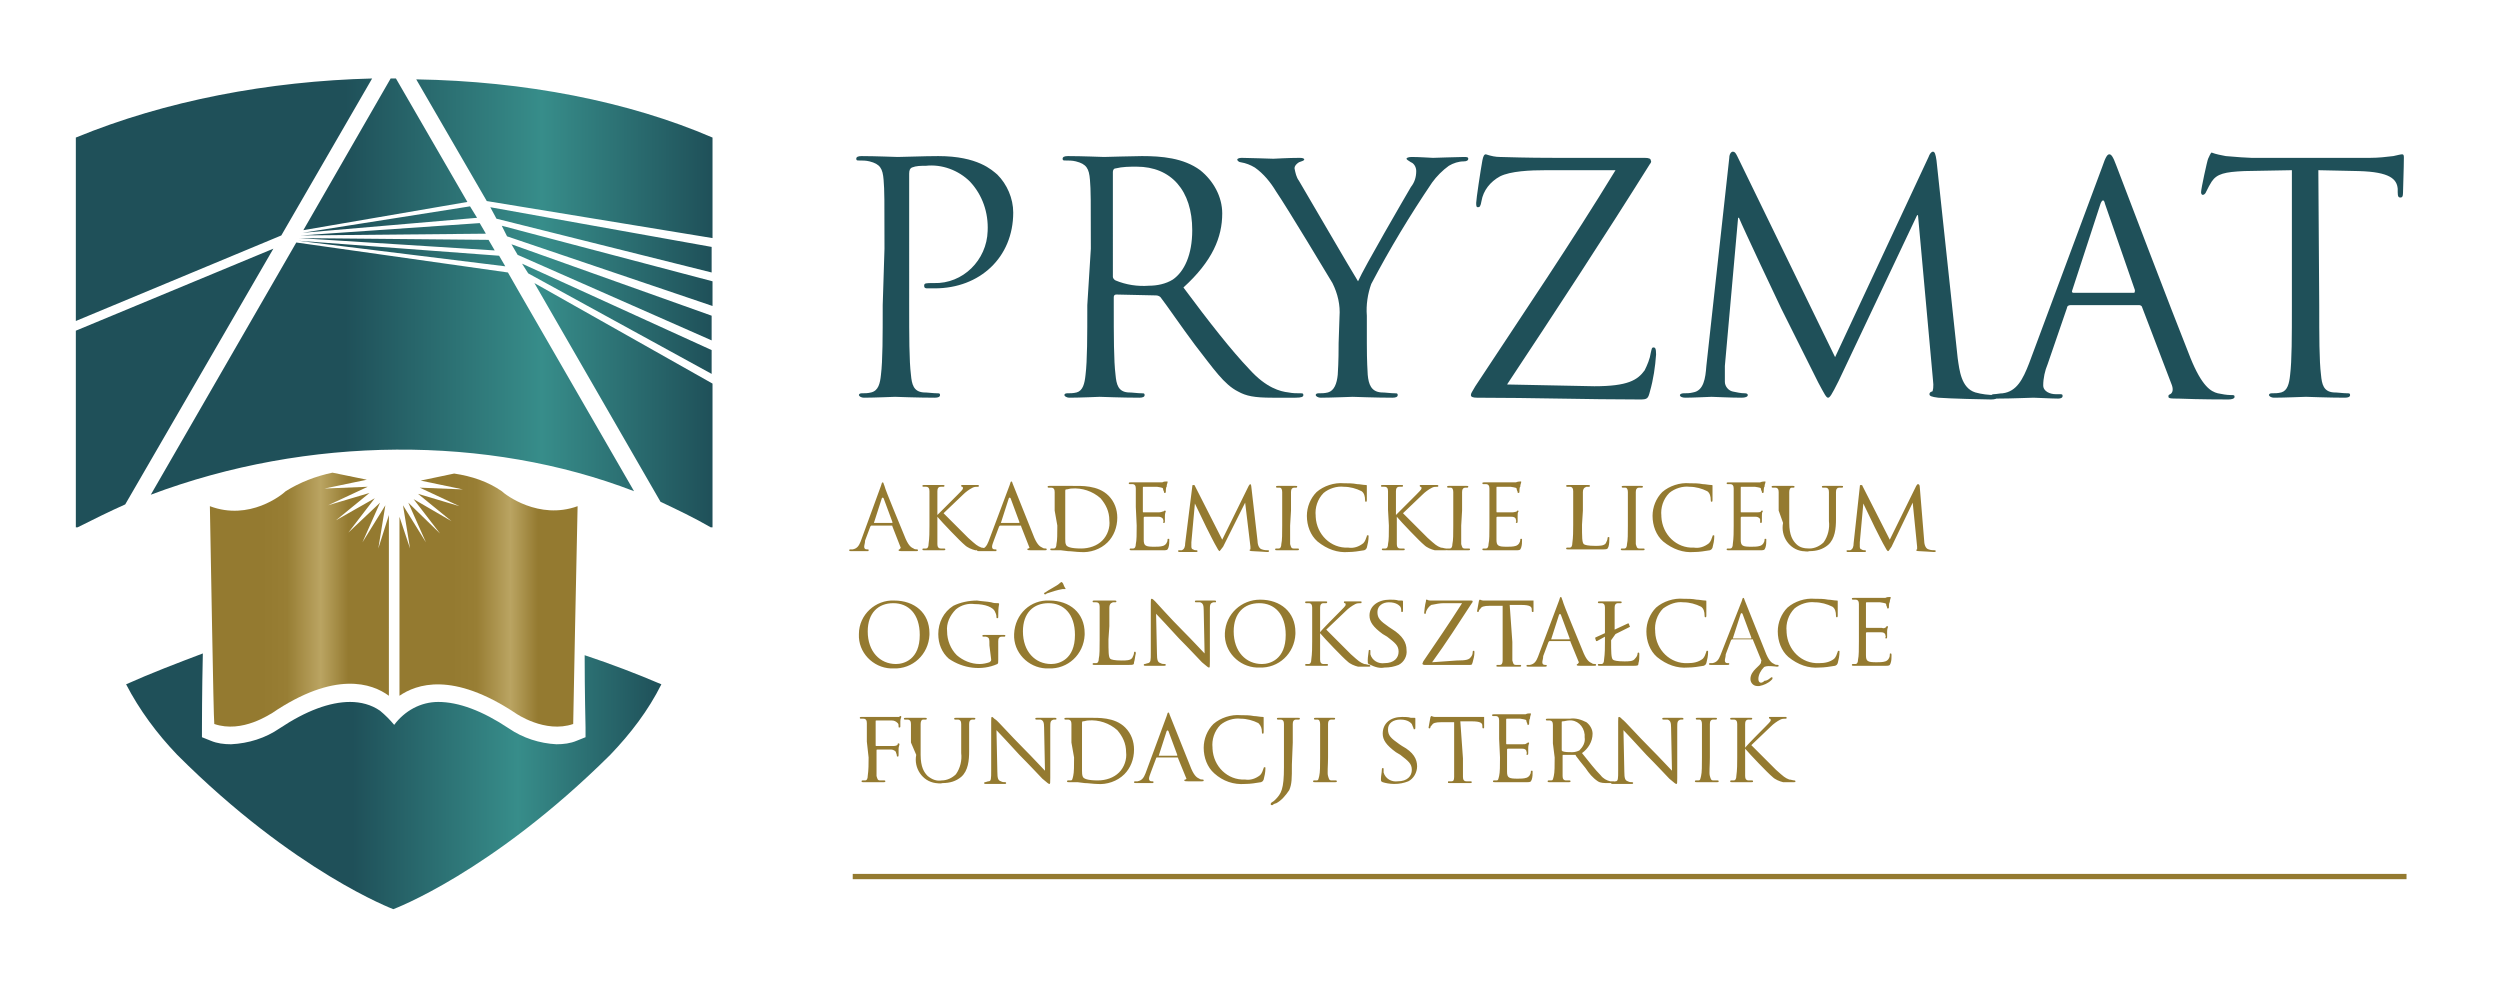
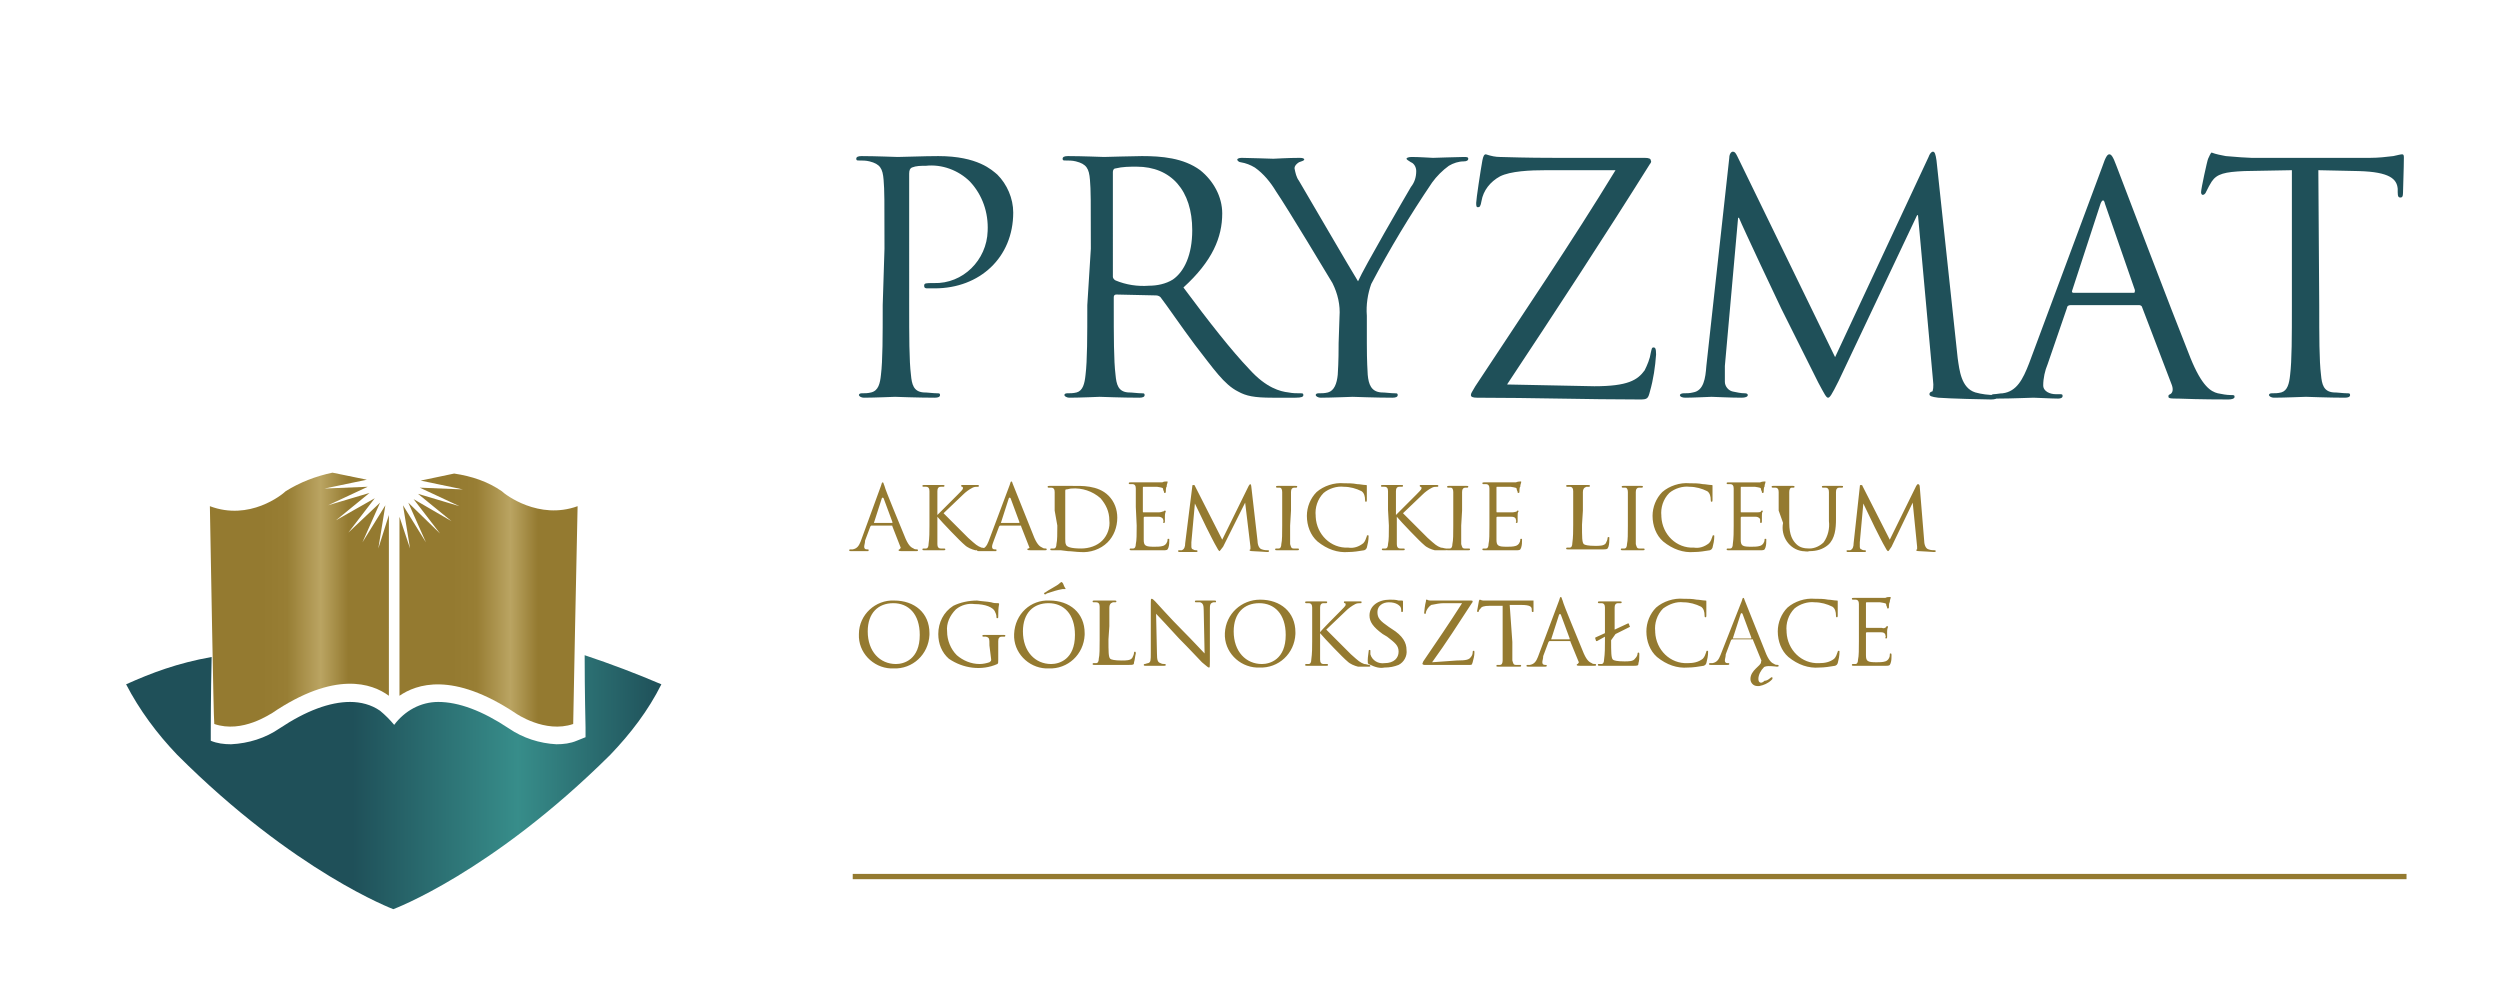
<svg xmlns="http://www.w3.org/2000/svg" version="1.1" id="Warstwa_1" x="0px" y="0px" viewBox="0 0 283.5 111.2" style="enable-background:new 0 0 283.5 111.2;" xml:space="preserve">
  <style type="text/css">
	.st0{fill:#947A30;}
	.st1{fill:url(#SVGID_00000079471833608764200700000012686713625575593606_);}
	.st2{fill:url(#SVGID_00000028297221983956056910000012651781887120485761_);}
	.st3{fill:url(#SVGID_00000064352896480989815470000004835916641241260672_);}
	.st4{fill:url(#SVGID_00000021806624888070931750000017179656739279753130_);}
	.st5{fill:#1F5059;}
</style>
  <g>
    <g>
      <g>
        <g>
          <g>
            <g>
              <g>
                <path class="st0" d="M217.7,55.2c0-0.2-0.1-0.3-0.2-0.3s-0.1,0.1-0.2,0.2l-3,6.1l-3.1-6.1c0-0.1-0.1-0.1-0.2-0.1         c-0.1,0-0.1,0.1-0.1,0.2l-0.7,6.4c0,0.4-0.1,0.7-0.4,0.8c-0.1,0-0.2,0-0.3,0s-0.1,0-0.1,0.1s0.1,0.1,0.2,0.1         c0.3,0,0.8,0,0.9,0c0.1,0,0.6,0,0.9,0c0.1,0,0.2,0,0.2-0.1c0,0,0-0.1-0.1-0.1s-0.3,0-0.4-0.1c-0.1,0-0.2-0.1-0.2-0.3         c0-0.2,0-0.3,0-0.5l0.4-4.4l0,0c0.2,0.4,1,2.1,1.3,2.7s0.9,1.8,1.2,2.3c0.2,0.4,0.3,0.4,0.3,0.4c0.1,0,0.1-0.1,0.4-0.5l2.4-5         l0,0l0.5,5c0,0.2,0,0.3,0,0.3s-0.1,0-0.1,0.1c0,0,0,0.1,0.3,0.1c0.4,0,1.5,0.1,1.7,0.1s0.2,0,0.2-0.1s0-0.1-0.1-0.1         c-0.2,0-0.4,0-0.7-0.1c-0.4-0.1-0.5-0.7-0.5-1L217.7,55.2z M202.2,59.3c-0.3,1.5,0.7,3,2.2,3.2c0.3,0,0.5,0.1,0.8,0         c0.8,0,1.5-0.2,2.1-0.7c0.8-0.7,0.9-1.9,0.9-2.9v-1c0-1.6,0-1.8,0-2.1s0.1-0.5,0.4-0.5c0.1,0,0.2,0,0.3,0c0,0,0.1,0,0.1-0.1         s0-0.1-0.2-0.1c-0.3,0-0.8,0-0.9,0c-0.1,0-0.7,0-1.1,0c-0.1,0-0.2,0-0.2,0.1c0,0,0,0.1,0.1,0.1s0.2,0,0.3,0         c0.3,0,0.4,0.2,0.4,0.5s0,0.6,0,2.1v1.2c0.1,0.8-0.1,1.7-0.6,2.4c-0.4,0.4-1,0.7-1.6,0.7s-1.1-0.1-1.5-0.5s-0.8-1-0.8-2.4         v-1.4c0-1.6,0-1.8,0-2.1s0.1-0.5,0.3-0.5c0.1,0,0.2,0,0.2,0s0.1,0,0.1-0.1s-0.1-0.1-0.2-0.1h-1c-0.1,0-0.7,0-1.2,0         c-0.1,0-0.2,0-0.2,0.1c0,0,0,0.1,0.1,0.1s0.2,0,0.3,0c0.3,0,0.4,0.2,0.4,0.5s0,0.6,0,2.1L202.2,59.3z M196.6,59.6         c0,0.7,0,1.4-0.1,2.1c0,0.3-0.1,0.5-0.3,0.5s-0.2,0-0.3,0c0,0-0.1,0-0.1,0.1l0,0c0,0.1,0.1,0.1,0.2,0.1h0.6         c0.2,0,0.4,0,0.4,0c0.1,0,0.4,0,0.8,0s1,0,1.8,0c0.4,0,0.5,0,0.6-0.3s0.1-0.6,0.1-0.9c0-0.1,0-0.1-0.1-0.1s-0.1,0-0.1,0.1         c0,0.3-0.2,0.6-0.5,0.7s-0.7,0.1-1,0.1c-1,0-1.2-0.1-1.2-0.8c0-0.2,0-1.3,0-1.7v-0.8c0,0,0-0.1,0.1-0.1s1.3,0,1.6,0         s0.5,0.2,0.5,0.3c0,0.1,0,0.2,0,0.3c0,0.1,0,0.1,0.1,0.1s0.1-0.1,0.1-0.2s0-0.4,0-0.6s0-0.4,0.1-0.5c0-0.1,0-0.1-0.1-0.1         s-0.1,0.1-0.1,0.1c-0.1,0.1-0.3,0.1-0.5,0.1s-1.6,0-1.7,0s-0.1,0-0.1-0.1v-2.7c0-0.1,0-0.1,0.1-0.1s1.3,0,1.5,0         c0.6,0.1,0.7,0.1,0.7,0.3c0,0.1,0.1,0.2,0.1,0.3c0,0.1,0,0.1,0.1,0.1s0.1-0.1,0.1-0.1s0-0.6,0.1-0.6c0-0.3,0.1-0.4,0.1-0.5         s0-0.1,0-0.1h-0.1c0,0-0.3,0-0.5,0.1c-0.2,0-2.3,0-2.4,0c-0.1,0-0.7,0-1.2,0c-0.1,0-0.2,0-0.2,0.1c0,0,0,0.1,0.1,0.1         s0.2,0,0.3,0c0.3,0,0.4,0.2,0.4,0.5s0,0.6,0,2.1L196.6,59.6z M192.1,62.6c0.6,0,1.2-0.1,1.8-0.2c0.2-0.1,0.2-0.1,0.3-0.3         c0.1-0.4,0.2-0.8,0.2-1.3c0-0.1,0-0.1-0.1-0.1c0,0-0.1,0-0.1,0.1c-0.1,0.3-0.2,0.6-0.4,0.8c-0.5,0.4-1.1,0.6-1.7,0.5         c-2,0.1-3.6-1.5-3.7-3.5v-0.1c-0.1-0.9,0.2-1.9,0.9-2.6c0.6-0.5,1.5-0.8,2.3-0.7c0.7,0,1.4,0.2,2,0.5c0.3,0.2,0.4,0.6,0.4,1         c0,0.1,0,0.2,0.1,0.2s0.1-0.1,0.1-0.2s0-0.7,0-1s0-0.5,0-0.6s0-0.1-0.1-0.1c-0.3,0-0.7-0.1-1-0.1c-0.5-0.1-1-0.1-1.5-0.1         c-1.1-0.1-2.3,0.3-3.1,1c-0.7,0.7-1.1,1.7-1.1,2.7c0,1.1,0.4,2.2,1.2,2.9C189.7,62.3,190.9,62.7,192.1,62.6 M185.5,57.9         c0-1.6,0-1.8,0-2.1c0-0.3,0.1-0.5,0.4-0.5c0.1,0,0.2,0,0.3,0c0,0,0.1,0,0.1-0.1s0-0.1-0.2-0.1h-1h-1c-0.1,0-0.2,0-0.2,0.1         c0,0,0,0.1,0.1,0.1s0.2,0,0.3,0c0.2,0,0.3,0.2,0.3,0.5s0,0.6,0,2.1v1.7c0,0.9,0,1.7-0.1,2.1c0,0.3-0.1,0.5-0.3,0.5         c-0.1,0-0.2,0-0.3,0c0,0-0.1,0-0.1,0.1l0,0c0,0.1,0.1,0.1,0.2,0.1c0.3,0,0.9,0,1,0s0.7,0,1.3,0c0.1,0,0.2,0,0.2-0.1         c0,0,0-0.1-0.1-0.1l0,0c-0.2,0-0.3,0-0.5,0c-0.3,0-0.3-0.2-0.4-0.5c0-0.4,0-1.2,0-2.1V57.9z M179.5,57.9c0-1.6,0-1.8,0-2.1         c0-0.3,0.1-0.5,0.4-0.6h0.3c0,0,0.1,0,0.1-0.1s-0.1-0.1-0.2-0.1H179c-0.1,0-0.7,0-1.2,0c-0.1,0-0.2,0-0.2,0.1         c0,0,0,0.1,0.1,0.1s0.2,0,0.3,0c0.3,0,0.4,0.2,0.4,0.5s0,0.6,0,2.1v1.7c0,0.7,0,1.4-0.1,2.1c0,0.3-0.1,0.5-0.3,0.5         c-0.1,0-0.2,0-0.3,0c0,0-0.1,0-0.1,0.1l0,0c0,0.1,0.1,0.1,0.2,0.1h0.6c0.2,0,0.4,0,0.4,0h1.1c0.5,0,1,0,1.8,0         c0.5,0,0.6,0,0.7-0.3c0.1-0.3,0.1-0.7,0.1-1c0-0.1,0-0.1-0.1-0.1s-0.1,0.1-0.1,0.1c0,0.2-0.1,0.4-0.2,0.6         c-0.2,0.3-0.7,0.3-1.2,0.3c-0.8,0-1.2-0.1-1.3-0.2c-0.2-0.2-0.2-0.8-0.2-2.2L179.5,57.9z M168.9,59.6c0,0.9,0,1.7-0.1,2.1         c0,0.3-0.1,0.5-0.3,0.5s-0.2,0-0.3,0c0,0-0.1,0-0.1,0.1l0,0c0,0.1,0.1,0.1,0.2,0.1h0.6c0.2,0,0.4,0,0.4,0c0.2,0,0.4,0,0.8,0         s1,0,1.8,0c0.4,0,0.5,0,0.6-0.3s0.1-0.6,0.1-0.9c0-0.1,0-0.1-0.1-0.1s-0.1,0-0.1,0.1c0,0.3-0.2,0.6-0.5,0.7s-0.7,0.1-1,0.1         c-1,0-1.2-0.1-1.2-0.8c0-0.2,0-1.3,0-1.7v-0.8c0,0,0-0.1,0.1-0.1c0.2,0,1.3,0,1.6,0c0.4,0,0.5,0.2,0.5,0.3         c0,0.1,0.1,0.2,0,0.3c0,0.1,0,0.1,0.1,0.1s0.1-0.1,0.1-0.2s0-0.4,0-0.6s0-0.4,0.1-0.5c0-0.1,0-0.1-0.1-0.1S172,58,172,58         s-0.3,0.1-0.5,0.1s-1.6,0-1.7,0c-0.1,0-0.1,0-0.1-0.1v-2.7c0-0.1,0-0.1,0.1-0.1s1.3,0,1.5,0c0.6,0.1,0.7,0.1,0.7,0.3         c0,0.1,0.1,0.2,0.1,0.3c0,0.1,0,0.1,0.1,0.1s0.1-0.1,0.1-0.1s0-0.6,0.1-0.6c0-0.3,0.1-0.4,0.1-0.5s0-0.1,0-0.1h-0.1         c0,0-0.3,0-0.5,0.1c-0.2,0-2.3,0-2.4,0s-0.7,0-1.2,0c-0.1,0-0.2,0-0.2,0.1c0,0,0,0.1,0.1,0.1s0.2,0,0.3,0         c0.3,0,0.4,0.2,0.4,0.5s0,0.6,0,2.1L168.9,59.6z M165.8,57.9c0-1.6,0-1.8,0-2.1c0-0.3,0.1-0.5,0.4-0.5c0.1,0,0.2,0,0.2,0         s0.1,0,0.1-0.1s0-0.1-0.2-0.1h-1h-1c-0.1,0-0.2,0-0.2,0.1c0,0,0,0.1,0.1,0.1s0.2,0,0.3,0c0.2,0,0.3,0.2,0.3,0.5s0,0.6,0,2.1         v1.7c0,0.9,0,1.7-0.1,2.1c0,0.3-0.1,0.5-0.3,0.5c-0.1,0-0.2,0-0.3,0c0,0-0.1,0-0.1,0.1l0,0c0,0.1,0.1,0.1,0.2,0.1         c0.3,0,0.9,0,1,0s0.7,0,1.3,0c0.1,0,0.2,0,0.2-0.1c0,0,0-0.1-0.1-0.1l0,0c-0.2,0-0.3,0-0.5,0c-0.3,0-0.3-0.2-0.4-0.5         c0-0.4,0-1.2,0-2.1L165.8,57.9z M157.5,59.6c0,0.9,0,1.7-0.1,2.1c0,0.3-0.1,0.5-0.3,0.5c-0.1,0-0.2,0-0.3,0         c0,0-0.1,0-0.1,0.1l0,0c0,0.1,0.1,0.1,0.2,0.1c0.3,0,0.9,0,1,0s0.7,0,1.2,0c0.1,0,0.2,0,0.2-0.1c0,0,0-0.1-0.1-0.1l0,0         c-0.1,0-0.3,0-0.4,0c-0.3,0-0.4-0.2-0.4-0.5c0-0.4,0-1.2,0-2.1v-1l0,0c0.5,0.6,2.6,2.8,3.1,3.2c0.3,0.3,0.8,0.5,1.2,0.6         c0.2,0,0.5,0,0.7,0h0.5c0.2,0,0.2,0,0.2-0.1s-0.1-0.1-0.1-0.1c-0.2,0-0.4-0.1-0.6-0.1c-0.5-0.2-0.6-0.3-1.5-1.1         c-0.4-0.4-2.5-2.5-2.8-2.8c0.2-0.2,2-1.9,2.2-2.1c0.3-0.3,0.7-0.6,1.1-0.8c0.2-0.1,0.4-0.1,0.6-0.1c0.1,0,0.1,0,0.1-0.1         s0-0.1-0.2-0.1h-1h-0.8c-0.1,0-0.1,0-0.1,0.1c0,0,0,0.1,0.1,0.1s0.1,0.1,0.1,0.2s-0.3,0.4-0.6,0.7c-0.3,0.3-2.2,2.2-2.3,2.3         l0,0v-0.6c0-1.6,0-1.8,0-2.1c0-0.3,0.1-0.5,0.4-0.5c0.1,0,0.2,0,0.3,0c0,0,0.1,0,0.1-0.1s0-0.1-0.2-0.1h-1         c-0.1,0-0.7,0-1.1,0c-0.1,0-0.2,0-0.2,0.1c0,0,0,0.1,0.1,0.1s0.2,0,0.3,0c0.3,0,0.4,0.2,0.4,0.5s0,0.6,0,2.1L157.5,59.6z          M152.9,62.6c0.6,0,1.2-0.1,1.8-0.2c0.2-0.1,0.2-0.1,0.3-0.3c0.1-0.4,0.2-0.8,0.2-1.3c0-0.1,0-0.1-0.1-0.1s-0.1,0-0.1,0.1         c-0.1,0.3-0.2,0.6-0.4,0.8c-0.5,0.4-1.1,0.6-1.7,0.5c-2,0.1-3.6-1.5-3.7-3.5v-0.1c-0.1-0.9,0.2-1.9,0.9-2.6         c0.6-0.5,1.5-0.8,2.3-0.7c0.7,0,1.4,0.2,2,0.5c0.3,0.2,0.4,0.6,0.4,1c0,0.1,0,0.2,0.1,0.2s0.1-0.1,0.1-0.2c0-0.2,0-0.7,0-1         s0-0.5,0-0.6s0-0.1-0.1-0.1c-0.3,0-0.7-0.1-1-0.1c-0.5-0.1-1-0.1-1.5-0.1c-1.1-0.1-2.3,0.3-3.1,1c-0.7,0.7-1.1,1.7-1.1,2.7         c0,1.1,0.4,2.2,1.2,2.9C150.5,62.3,151.7,62.7,152.9,62.6 M146.4,57.9c0-1.6,0-1.8,0-2.1s0.1-0.5,0.4-0.5c0.1,0,0.2,0,0.2,0         s0.1,0,0.1-0.1s0-0.1-0.2-0.1h-1h-1c-0.1,0-0.2,0-0.2,0.1c0,0,0,0.1,0.1,0.1s0.2,0,0.3,0c0.2,0,0.3,0.2,0.3,0.5s0,0.6,0,2.1         v1.7c0,0.9,0,1.7-0.1,2.1c0,0.3-0.1,0.5-0.3,0.5c-0.1,0-0.2,0-0.3,0c0,0-0.1,0-0.1,0.1l0,0c0,0.1,0.1,0.1,0.2,0.1         c0.3,0,0.9,0,1,0s0.7,0,1.3,0c0.1,0,0.2,0,0.2-0.1c0,0,0-0.1-0.1-0.1c-0.2,0-0.3,0-0.5,0c-0.3,0-0.3-0.2-0.4-0.5         c0-0.4,0-1.2,0-2.1L146.4,57.9z M141.9,55.2c0-0.2-0.1-0.3-0.1-0.3c-0.1,0-0.1,0.1-0.2,0.2l-3,6.1l-3.1-6.1         c0-0.1-0.1-0.1-0.2-0.1c-0.1,0-0.1,0.1-0.1,0.2l-0.8,6.4c0,0.4-0.1,0.7-0.4,0.8c-0.1,0-0.2,0-0.3,0s-0.1,0-0.1,0.1         s0.1,0.1,0.2,0.1c0.3,0,0.8,0,0.9,0s0.6,0,0.9,0c0.1,0,0.2,0,0.2-0.1s-0.1-0.1-0.1-0.1c-0.1,0-0.3,0-0.4-0.1         c-0.1,0-0.2-0.1-0.2-0.3c0-0.2,0-0.3,0-0.5l0.4-4.4l0,0c0.2,0.4,1,2.1,1.3,2.7s0.9,1.8,1.2,2.3c0.2,0.4,0.3,0.4,0.3,0.4         s0.1-0.1,0.4-0.5l2.5-5l0,0l0.6,5c0,0.2,0,0.3,0,0.3s-0.1,0-0.1,0.1c0,0,0,0.1,0.3,0.1c0.4,0,1.5,0.1,1.7,0.1         c0.1,0,0.2,0,0.2-0.1s0-0.1-0.1-0.1c-0.2,0-0.4,0-0.7-0.1c-0.4-0.1-0.5-0.7-0.5-1L141.9,55.2z M128.9,59.6         c0,0.9,0,1.7-0.1,2.1c0,0.3-0.1,0.5-0.3,0.5s-0.2,0-0.3,0c0,0-0.1,0-0.1,0.1l0,0c0,0.1,0.1,0.1,0.2,0.1h0.6h0.4         c0.1,0,0.4,0,0.8,0s1,0,1.8,0c0.4,0,0.5,0,0.6-0.3s0.1-0.6,0.1-0.9c0-0.1,0-0.1-0.1-0.1s-0.1,0-0.1,0.1         c0,0.3-0.2,0.6-0.5,0.7s-0.7,0.1-1,0.1c-1,0-1.2-0.1-1.2-0.8c0-0.2,0-1.3,0-1.7v-0.8c0,0,0-0.1,0.1-0.1c0.2,0,1.3,0,1.6,0         s0.5,0.2,0.5,0.3c0,0.1,0.1,0.2,0,0.3c0,0.1,0,0.1,0.1,0.1s0.1-0.1,0.1-0.2s0-0.4,0-0.6c0-0.3,0.1-0.5,0.1-0.5s0-0.1-0.1-0.1         S132,58,131.9,58s-0.2,0.1-0.5,0.1s-1.6,0-1.7,0c-0.1,0-0.1,0-0.1-0.1v-2.7c0-0.1,0-0.1,0.1-0.1s1.3,0,1.5,0         c0.6,0.1,0.7,0.1,0.7,0.3c0,0.1,0.1,0.2,0.1,0.3c0,0.1,0,0.1,0.1,0.1s0.1-0.1,0.1-0.1s0-0.6,0.1-0.6c0-0.3,0.1-0.4,0.1-0.5         s0-0.1,0-0.1h-0.1c-0.2,0-0.3,0-0.5,0.1c-0.2,0-2.3,0-2.4,0s-0.7,0-1.2,0c-0.1,0-0.2,0-0.2,0.1c0,0,0,0.1,0.1,0.1         s0.2,0,0.3,0c0.3,0,0.4,0.2,0.4,0.5s0,0.6,0,2.1L128.9,59.6z M120.8,55.7c0-0.1,0-0.2,0.1-0.2c0.2,0,0.4-0.1,0.6-0.1         c1.2-0.1,2.4,0.3,3.3,1.1c0.6,0.7,1,1.5,1,2.5c0.1,0.8-0.2,1.7-0.8,2.3c-0.6,0.6-1.5,0.9-2.4,0.9c-1.2,0-1.6-0.2-1.7-0.4         c-0.1-0.2-0.1-0.4-0.1-0.7c0-0.2,0-1.1,0-2.1L120.8,55.7L120.8,55.7z M119.9,59.6c0,0.9,0,1.7-0.1,2.1c0,0.3-0.1,0.5-0.3,0.5         c-0.1,0-0.2,0-0.3,0c0,0-0.1,0-0.1,0.1l0,0c0,0.1,0.1,0.1,0.2,0.1h0.6h0.4l0.8,0.1c0.4,0,1,0.1,1.4,0.1         c1.1,0.1,2.3-0.3,3.1-1.1c0.7-0.7,1.1-1.7,1.1-2.8c0-0.9-0.3-1.8-1-2.5c-1.2-1.2-3.1-1.1-4.1-1.1c-0.6,0-1.2,0-1.4,0         s-0.7,0-1.2,0c-0.1,0-0.2,0-0.2,0.1c0,0,0,0.1,0.1,0.1s0.2,0,0.3,0c0.3,0,0.4,0.2,0.4,0.5s0,0.6,0,2.1L119.9,59.6z          M113.5,59.3L113.5,59.3l0.9-2.8c0.1-0.1,0.1-0.1,0.2,0l1,2.7v0.1C115.6,59.3,113.5,59.3,113.5,59.3z M112.1,61.4         c-0.2,0.5-0.4,0.8-0.9,0.9h-0.3c0,0-0.1,0-0.1,0.1l0,0c0,0.1,0.1,0.1,0.2,0.1c0.4,0,0.9,0,1,0s0.7,0,0.9,0         c0.1,0,0.1,0,0.1-0.1s0-0.1-0.1-0.1h-0.1c-0.2,0-0.3-0.1-0.3-0.3c0-0.2,0.1-0.4,0.2-0.7l0.6-1.6l0.1-0.1h2.3         c0.1,0,0.1,0,0.1,0.1l0.9,2.3c0.1,0.1,0,0.2-0.1,0.2l0,0c0,0-0.1,0-0.1,0.1s0.2,0.1,0.4,0.1c0.7,0,1.5,0,1.6,0s0.2,0,0.2-0.1         s-0.1-0.1-0.1-0.1c-0.1,0-0.3,0-0.4-0.1c-0.2-0.1-0.5-0.2-0.9-1.1c-0.6-1.5-2.2-5.5-2.4-6c-0.1-0.2-0.1-0.4-0.2-0.4         s-0.1,0.1-0.2,0.4L112.1,61.4z M105.4,59.6c0,0.7,0,1.4-0.1,2.1c0,0.3-0.1,0.5-0.3,0.5c-0.1,0-0.2,0-0.3,0c0,0-0.1,0-0.1,0.1         l0,0c0,0.1,0.1,0.1,0.2,0.1c0.3,0,0.9,0,1,0s0.7,0,1.2,0c0.1,0,0.2,0,0.2-0.1c0,0,0-0.1-0.1-0.1l0,0c-0.1,0-0.3,0-0.4,0         c-0.3,0-0.4-0.2-0.4-0.5c0-0.4,0-1.2,0-2.1v-1l0,0c0.5,0.6,2.6,2.8,3.1,3.2c0.3,0.3,0.8,0.5,1.2,0.6c0.2,0,0.5,0,0.7,0h0.5         c0.2,0,0.2,0,0.2-0.1s-0.1-0.1-0.1-0.1c-0.2,0-0.4-0.1-0.6-0.1c-0.5-0.2-0.6-0.3-1.5-1.1c-0.4-0.4-2.5-2.5-2.8-2.8         c0.2-0.2,2-1.9,2.2-2.1c0.3-0.3,0.7-0.6,1.1-0.8c0.2-0.1,0.4-0.1,0.6-0.1c0.1,0,0.1,0,0.1-0.1s0-0.1-0.1-0.1h-1h-0.8         c-0.1,0-0.1,0-0.1,0.1c0,0,0,0.1,0.1,0.1s0.1,0.1,0.1,0.2s-0.3,0.4-0.6,0.7c-0.3,0.3-2.2,2.2-2.3,2.3l0,0v-0.6         c0-1.6,0-1.8,0-2.1c0-0.3,0.1-0.5,0.4-0.5c0.1,0,0.2,0,0.3,0c0,0,0.1,0,0.1-0.1s0-0.1-0.2-0.1h-1c-0.1,0-0.7,0-1.1,0         c-0.1,0-0.2,0-0.2,0.1c0,0,0,0.1,0.1,0.1s0.2,0,0.3,0c0.3,0,0.4,0.2,0.4,0.5s0,0.6,0,2.1L105.4,59.6z M99.1,59.3         C99.1,59.3,99,59.3,99.1,59.3l0.9-2.8c0.1-0.1,0.1-0.1,0.2,0l1,2.7v0.1C101.2,59.3,99.1,59.3,99.1,59.3z M97.6,61.4         c-0.2,0.5-0.4,0.8-0.9,0.9h-0.3c0,0-0.1,0-0.1,0.1l0,0c0,0.1,0.1,0.1,0.2,0.1c0.4,0,0.9,0,1,0s0.7,0,0.9,0         c0.1,0,0.1,0,0.1-0.1s0-0.1-0.1-0.1h-0.1c-0.2,0-0.3-0.1-0.3-0.3c0-0.2,0.1-0.4,0.1-0.7l0.6-1.6l0.1-0.1h2.3         c0.1,0,0.1,0,0.1,0.1l0.9,2.3c0.1,0.1,0,0.2-0.1,0.3l0,0c0,0-0.1,0-0.1,0.1s0.2,0.1,0.4,0.1c0.7,0,1.5,0,1.6,0s0.2,0,0.2-0.1         s-0.1-0.1-0.1-0.1c-0.1,0-0.3,0-0.4-0.1c-0.2-0.1-0.5-0.2-0.9-1.1c-0.6-1.5-2.3-5.5-2.4-6c-0.1-0.2-0.1-0.4-0.2-0.4         s-0.1,0.1-0.2,0.4L97.6,61.4z" />
                <path class="st0" d="M210.8,72.7c0,0.9,0,1.7-0.1,2.1c0,0.3-0.1,0.5-0.3,0.5s-0.2,0-0.3,0c0,0-0.1,0-0.1,0.1l0,0         c0,0.1,0.1,0.1,0.2,0.1h0.6h0.4c0.2,0,0.4,0,0.8,0s1,0,1.8,0c0.4,0,0.5,0,0.6-0.3s0.1-0.6,0.1-0.9c0-0.1,0-0.2-0.1-0.2         s-0.1,0-0.1,0.2c0,0.3-0.2,0.6-0.5,0.7s-0.7,0.1-1,0.1c-1,0-1.2-0.1-1.2-0.8c0-0.2,0-1.3,0-1.7v-0.8c0,0,0-0.1,0.1-0.1l0,0         c0.2,0,1.3,0,1.6,0c0.4,0,0.5,0.2,0.5,0.3c0,0.1,0.1,0.2,0,0.3c0,0.1,0,0.1,0.1,0.1s0.1-0.1,0.1-0.2s0-0.4,0-0.6         c0-0.3,0.1-0.5,0.1-0.5s0-0.1-0.1-0.1s-0.1,0.1-0.1,0.1c-0.1,0.1-0.3,0.2-0.5,0.1c-0.2,0-1.6,0-1.7,0c-0.1,0-0.1,0-0.1-0.1         v-2.7c0-0.1,0-0.1,0.1-0.1s1.3,0,1.5,0c0.6,0.1,0.7,0.1,0.7,0.3c0,0.1,0.1,0.2,0.1,0.3c0,0.1,0,0.1,0.1,0.1s0.1-0.1,0.1-0.1         s0-0.6,0.1-0.6c0-0.3,0.1-0.4,0.1-0.5s0-0.1,0-0.1h-0.1c-0.2,0-0.3,0-0.5,0.1c-0.2,0-2.3,0-2.4,0h-1.2c-0.1,0-0.2,0-0.2,0.1         c0,0,0,0.1,0.1,0.1h0.3c0.3,0,0.4,0.2,0.4,0.5s0,0.6,0,2.1L210.8,72.7z M206.3,75.7c0.6,0,1.2-0.1,1.8-0.2         c0.2-0.1,0.2-0.1,0.3-0.3c0.1-0.4,0.2-0.8,0.2-1.3c0-0.1,0-0.1-0.1-0.1c0,0-0.1,0-0.1,0.1c-0.1,0.3-0.2,0.6-0.4,0.8         c-0.5,0.4-1.1,0.5-1.7,0.5c-2,0.1-3.6-1.5-3.7-3.5v-0.1c-0.1-0.9,0.2-1.9,0.9-2.6c0.6-0.5,1.5-0.8,2.3-0.7         c0.7,0,1.4,0.2,2,0.5c0.3,0.2,0.4,0.6,0.4,1c0,0.1,0,0.2,0.1,0.2s0.1-0.1,0.1-0.2s0-0.7,0-1s0-0.5,0-0.6s0-0.1-0.1-0.1         c-0.3,0-0.7-0.1-1-0.1c-0.5-0.1-1-0.1-1.5-0.1c-1.1-0.1-2.3,0.3-3.1,1c-0.7,0.7-1.1,1.7-1.1,2.7c0,1.1,0.4,2.2,1.2,2.9         C203.9,75.4,205.1,75.8,206.3,75.7 M199.4,77c0-0.5,0.3-1,0.6-1.3c0.2-0.3,1.4-0.1,1.5-0.1s0.2,0,0.2-0.1s-0.1-0.1-0.1-0.1         c-0.1,0-0.3,0-0.4-0.1c-0.2-0.1-0.5-0.2-0.9-1.1c-0.6-1.5-2.2-5.5-2.4-6c-0.1-0.2-0.1-0.4-0.2-0.4s-0.1,0.1-0.2,0.4l-2.4,6.1         c-0.2,0.5-0.4,0.8-0.9,0.9h-0.3c0,0-0.1,0-0.1,0.1l0,0c0,0.1,0.1,0.1,0.2,0.1c0.4,0,0.9,0,1,0s0.7,0,0.9,0         c0.1,0,0.2,0,0.2-0.1s0-0.1-0.1-0.1h-0.1c-0.2,0-0.3-0.1-0.3-0.3c0-0.2,0.1-0.4,0.1-0.7l0.6-1.6l0.1-0.1h2.3         c0.1,0,0.1,0,0.1,0.1l0.9,2.2c0.1,0.2,0,0.1,0,0.3c0,0.4-1.2,0.9-1.2,1.9c0,0.4,0.3,0.8,0.8,0.8c0.1,0,0.1,0,0.2,0         c0.5-0.1,1-0.3,1.4-0.7C201,77,201,77,201,76.9s0-0.1-0.1-0.1s-0.4,0.4-0.8,0.4C199.7,77.6,199.4,77.4,199.4,77L199.4,77          M196.5,72.4C196.4,72.4,196.4,72.4,196.5,72.4l0.9-2.8c0.1-0.1,0.1-0.1,0.2,0l1,2.7v0.1C198.6,72.4,196.5,72.4,196.5,72.4z          M191.4,75.7c0.6,0,1.2-0.1,1.8-0.2c0.2-0.1,0.2-0.1,0.3-0.3c0.1-0.4,0.2-0.8,0.2-1.3c0-0.1,0-0.1-0.1-0.1s-0.1,0-0.1,0.1         c-0.1,0.3-0.2,0.6-0.4,0.8c-0.5,0.4-1.1,0.5-1.7,0.5c-2,0.1-3.6-1.5-3.7-3.5v-0.1c-0.1-0.9,0.2-1.9,0.9-2.6         c0.7-0.5,1.5-0.8,2.3-0.7c0.7,0,1.4,0.2,2,0.5c0.3,0.2,0.4,0.6,0.4,1c0,0.1,0,0.2,0.1,0.2s0.1-0.1,0.1-0.2s0-0.7,0-1         s0-0.5,0-0.6s0-0.1-0.1-0.1c-0.3,0-0.7-0.1-1-0.1c-0.5-0.1-1-0.1-1.5-0.1c-1.1-0.1-2.3,0.3-3.1,1c-0.7,0.7-1.1,1.7-1.1,2.7         c0,1.1,0.4,2.2,1.2,2.9C189,75.4,190.2,75.8,191.4,75.7 M183.2,71.9l1.6-0.8c0,0,0.1,0,0-0.1l-0.1-0.3h-0.1l0,0l-1.5,0.7V71         c0-1.6,0-1.8,0-2.1c0-0.3,0.1-0.5,0.4-0.5h0.3c0,0,0.1,0,0.1-0.1s-0.1-0.1-0.2-0.1h-1.1h-1.2c-0.1,0-0.2,0-0.2,0.1         c0,0,0,0.1,0.1,0.1h0.3c0.3,0,0.4,0.2,0.4,0.5s0,0.6,0,2.1v0.8l-1.1,0.5v0.1l0.1,0.3h0.1l0.9-0.5v0.5c0,0.7,0,1.4-0.1,2.1         c0,0.3-0.1,0.5-0.3,0.5c-0.1,0-0.2,0-0.3,0s-0.1,0-0.1,0.1s0.1,0.1,0.2,0.1s0.4,0,0.6,0s0.4,0,0.4,0h1.1c0.4,0,1,0,1.7,0         c0.5,0,0.6,0,0.6-0.3c0.1-0.3,0.1-0.6,0.1-1c0-0.1,0-0.2-0.1-0.2s-0.1,0.1-0.1,0.1c0,0.2-0.1,0.4-0.3,0.6         c-0.2,0.3-0.7,0.3-1.2,0.3c-0.8,0-1.2-0.1-1.3-0.2c-0.2-0.2-0.2-0.9-0.2-2.2L183.2,71.9z M175.9,72.5L175.9,72.5l0.9-2.8         c0.1-0.1,0.1-0.1,0.2,0l1,2.7v0.1C178,72.5,175.9,72.5,175.9,72.5z M174.4,74.5c-0.2,0.5-0.4,0.8-0.9,0.9h-0.3         c0,0-0.1,0-0.1,0.1l0,0c0,0.1,0.1,0.1,0.2,0.1c0.4,0,0.9,0,1,0s0.7,0,0.9,0c0.1,0,0.2,0,0.2-0.1s0-0.1-0.1-0.1h-0.1         c-0.2,0-0.3-0.1-0.3-0.3c0-0.2,0.1-0.4,0.1-0.7l0.6-1.6l0.1-0.1h2.3c0.1,0,0.1,0,0.1,0.1L179,75c0.1,0.1,0,0.2-0.1,0.3l0,0         c0,0-0.1,0-0.1,0.1s0.2,0.1,0.4,0.1c0.7,0,1.5,0,1.6,0s0.2,0,0.2-0.1s-0.1-0.1-0.1-0.1c-0.1,0-0.3,0-0.4-0.1         c-0.2-0.1-0.5-0.2-0.9-1.1c-0.6-1.5-2.3-5.5-2.4-6c-0.1-0.2-0.1-0.4-0.2-0.4s-0.1,0.1-0.2,0.4L174.4,74.5z M171.2,68.6h1.3         c1,0,1.2,0.2,1.2,0.5v0.1c0,0.1,0,0.2,0.1,0.2s0.1,0,0.1-0.1s0-0.8,0-1.1c0-0.1,0-0.1,0-0.1h-0.3c-0.2,0-0.5,0-0.7,0H169         c-0.1,0-0.5,0-0.8,0c-0.2,0-0.3-0.1-0.4-0.1c0,0-0.1,0.1-0.1,0.2s-0.2,1-0.2,1.1c0,0,0,0.1,0.1,0.1l0,0c0,0,0.1,0,0.1-0.1         s0.1-0.2,0.2-0.3c0.1-0.2,0.4-0.3,1-0.3h1.5v4.1c0,0.9,0,1.7,0,2.1c0,0.3-0.1,0.5-0.3,0.5c-0.1,0-0.2,0-0.3,0s-0.1,0-0.1,0.1         s0,0.1,0.2,0.1c0.3,0,1,0,1.1,0s0.7,0,1.3,0c0.1,0,0.2,0,0.2-0.1c0,0,0-0.1-0.1-0.1l0,0c-0.2,0-0.3,0-0.5,0         c-0.3,0-0.3-0.2-0.4-0.5c0-0.4,0-1.2,0-2.1L171.2,68.6z M162.4,75.1c1.6-2.2,3-4.4,4.5-6.7c0,0,0.1-0.1,0.1-0.2         s-0.1-0.1-0.2-0.1H164c-0.3,0-0.8,0-1.8,0c-0.3,0-0.3-0.1-0.4-0.1c-0.1,0-0.1,0-0.1,0.2c-0.1,0.3-0.2,1.2-0.2,1.3         s0,0.1,0.1,0.1s0.1,0,0.1-0.2c0.1-0.3,0.3-0.6,0.6-0.8c0.5-0.1,1-0.2,1.4-0.2h2.1c-1.4,2.2-2.9,4.4-4.4,6.6         c-0.1,0.2-0.1,0.3-0.1,0.3s0.1,0.1,0.2,0.1c1.8,0,3.5,0,5.2,0c0.2,0,0.2,0,0.3-0.3c0.1-0.4,0.2-0.7,0.2-1.1         c0-0.2,0-0.2-0.1-0.2S167,73.9,167,74c0,0.2-0.1,0.4-0.2,0.5c-0.2,0.3-0.5,0.4-1.6,0.4L162.4,75.1z M157,75.7         c0.6,0,1.1-0.1,1.6-0.3c0.6-0.3,1-1,0.9-1.7c0-0.8-0.4-1.6-1.7-2.4l-0.3-0.2c-1-0.7-1.3-1-1.3-1.7s0.6-1.1,1.3-1.1         c0.9,0,1.2,0.4,1.3,0.5c0.1,0.2,0.1,0.3,0.1,0.5c0,0.1,0,0.1,0.1,0.1s0.1-0.1,0.1-0.2c0-0.7,0-1,0-1s0-0.1-0.1-0.1         s-0.2,0-0.4,0c-0.3-0.1-0.7-0.1-1-0.1c-1.3,0-2.3,0.7-2.3,1.8c0,0.7,0.4,1.3,1.5,2.1l0.5,0.3c0.9,0.7,1.3,1,1.3,1.7         s-0.5,1.3-1.6,1.3c-0.7,0.1-1.4-0.3-1.6-1c0-0.1,0-0.2,0-0.4c0-0.1,0-0.1-0.1-0.1s-0.1,0.1-0.1,0.2s-0.1,0.6-0.1,1         c0,0.3,0,0.3,0.1,0.4C156,75.7,156.5,75.8,157,75.7 M148.8,72.7c0,0.7,0,1.4-0.1,2.1c0,0.3-0.1,0.5-0.3,0.5         c-0.1,0-0.2,0-0.3,0c0,0-0.1,0-0.1,0.1l0,0c0,0.1,0.1,0.1,0.2,0.1c0.3,0,0.9,0,1,0s0.7,0,1.2,0c0.1,0,0.2,0,0.2-0.1         c0,0,0-0.1-0.1-0.1l0,0c-0.1,0-0.3,0-0.4,0c-0.3,0-0.4-0.2-0.4-0.5c0-0.4,0-1.2,0-2.1v-0.9l0,0c0.5,0.6,2.6,2.8,3.1,3.2         c0.3,0.3,0.8,0.5,1.2,0.6c0.2,0,0.5,0,0.7,0h0.5c0.2,0,0.2,0,0.2-0.1l-0.1-0.1c-0.2,0-0.4-0.1-0.6-0.1         c-0.5-0.2-0.6-0.3-1.5-1.1c-0.4-0.4-2.5-2.5-2.8-2.8c0.2-0.2,2-1.9,2.2-2.1c0.3-0.3,0.7-0.6,1.1-0.8c0.2-0.1,0.4-0.1,0.6-0.1         c0.1,0,0.1,0,0.1-0.1s0-0.1-0.1-0.1h-1h-0.8c-0.1,0-0.1,0-0.1,0.1c0,0,0,0.1,0.1,0.1s0.1,0.1,0.1,0.2s-0.3,0.4-0.6,0.7         c-0.3,0.3-2.2,2.2-2.3,2.4l0,0V71c0-1.6,0-1.8,0-2.1c0-0.3,0.1-0.5,0.4-0.5c0.1,0,0.2,0,0.3,0c0,0,0.1,0,0.1-0.1         s0-0.1-0.2-0.1h-1h-1.1c-0.1,0-0.2,0-0.2,0.1c0,0,0,0.1,0.1,0.1h0.3c0.3,0,0.4,0.2,0.4,0.5s0,0.6,0,2.1L148.8,72.7z          M139.9,71.6c0-2.1,1.2-3.2,2.9-3.2s3,1.2,3,3.6c0,2.8-1.8,3.3-2.7,3.3C141.3,75.3,139.9,73.9,139.9,71.6 M138.9,71.8         c-0.1,2.1,1.6,3.8,3.6,3.9c0.1,0,0.2,0,0.3,0c2.2,0.1,4-1.6,4.1-3.8c0-0.1,0-0.1,0-0.2c0-2.3-1.7-3.7-4-3.7         C140.8,68,139,69.6,138.9,71.8L138.9,71.8 M131.1,69.6c0.3,0.3,1.5,1.6,2.6,2.8c1.1,1.1,2.5,2.6,2.6,2.7         c0.6,0.5,0.7,0.6,0.8,0.6s0.1-0.1,0.1-0.7v-5.8c0-0.6,0-0.8,0.4-0.9c0.1,0,0.2,0,0.2,0c0.1,0,0.1,0,0.1-0.1s-0.1-0.1-0.2-0.1         h-0.9h-1.1c-0.1,0-0.2,0-0.2,0.1c0,0,0,0.1,0.1,0.1l0,0c0.2,0,0.3,0,0.5,0c0.3,0.1,0.4,0.3,0.4,0.9l0.1,4.9         c-0.3-0.3-1.4-1.5-2.4-2.5c-1.6-1.6-3-3.2-3.2-3.4c-0.2-0.2-0.3-0.3-0.4-0.3s-0.1,0.1-0.1,0.5V74c0,0.9,0,1.1-0.3,1.2         c-0.1,0-0.3,0.1-0.4,0.1c0,0-0.1,0-0.1,0.1l0,0c0,0.1,0.1,0.1,0.2,0.1c0.5,0,0.9,0,1,0s0.5,0,1.1,0c0.1,0,0.2,0,0.2-0.1         c0,0,0-0.1-0.1-0.1l0,0c-0.2,0-0.3,0-0.5-0.1c-0.3-0.1-0.4-0.3-0.4-1.1L131.1,69.6z M125.8,71c0-1.6,0-1.8,0-2.1         c0-0.3,0.1-0.5,0.4-0.6h0.3c0,0,0.1,0,0.1-0.1s-0.1-0.1-0.2-0.1h-1.1h-1.2c-0.1,0-0.2,0-0.2,0.1c0,0,0,0.1,0.1,0.1h0.3         c0.3,0,0.4,0.2,0.4,0.5s0,0.6,0,2.1v1.7c0,0.9,0,1.7-0.1,2.1c0,0.3-0.1,0.5-0.3,0.5c-0.1,0-0.2,0-0.3,0c0,0-0.1,0-0.1,0.1         l0,0c0,0.1,0.1,0.1,0.2,0.1h0.6c0.2,0,0.4,0,0.4,0h1.1c0.5,0,1,0,1.8,0c0.5,0,0.6,0,0.6-0.3c0.1-0.3,0.1-0.6,0.2-1         c0-0.1,0-0.2-0.1-0.2s-0.1,0.1-0.1,0.1c0,0.2-0.1,0.4-0.2,0.6c-0.2,0.3-0.7,0.3-1.2,0.3c-0.8,0-1.2-0.1-1.3-0.2         c-0.2-0.2-0.2-0.8-0.2-2.2L125.8,71z M120.5,66.1c-0.1-0.1-0.1-0.1-0.1-0.1s-0.1,0-0.3,0.2s-1.2,0.7-1.6,1         c-0.1,0-0.1,0.1-0.1,0.1s0,0.1,0.1,0.1s0.1,0,0.2-0.1c0.6-0.2,1.2-0.4,1.8-0.5c0.1,0,0.2,0,0.3,0c0,0,0.1,0,0-0.1         C120.6,66.4,120.6,66.2,120.5,66.1 M116,71.6c0-2.1,1.2-3.2,2.9-3.2s3,1.2,3,3.6c0,2.8-1.8,3.3-2.7,3.3         C117.4,75.3,116,73.9,116,71.6 M115,71.9c-0.1,2.1,1.6,3.8,3.6,3.9c0.1,0,0.2,0,0.3,0c2.2,0.1,4-1.6,4.1-3.8         c0-0.1,0-0.2,0-0.2c0-2.3-1.7-3.7-4-3.7C116.9,68,115.1,69.6,115,71.9C115,71.8,115,71.9,115,71.9 M112.4,74.8         c0,0.2-0.1,0.2-0.2,0.3c-0.3,0.1-0.7,0.2-1.1,0.2c-1,0-1.9-0.4-2.6-1c-0.7-0.7-1.1-1.7-1.1-2.7c-0.1-0.9,0.3-1.8,1-2.5         c0.6-0.5,1.4-0.7,2.1-0.6c1.3,0,2.1,0.4,2.3,0.8c0.1,0.2,0.2,0.4,0.2,0.7c0,0.1,0,0.1,0.1,0.1s0.1,0,0.1-0.2         c0-0.5,0-0.9,0.1-1.4c0,0,0-0.1-0.1-0.1c-0.3,0-0.5,0-0.8-0.1c-0.5-0.1-1-0.1-1.6-0.2c-0.9,0-1.9,0.2-2.7,0.6         c-1.1,0.7-1.7,1.9-1.7,3.2c0,1.1,0.4,2.1,1.2,2.8c1.6,1.1,3.7,1.4,5.5,0.6c0.1-0.1,0.1-0.1,0.1-0.5v-1.1c0-0.4,0-0.7,0-1         s0.1-0.5,0.4-0.5c0.1,0,0.2,0,0.3,0c0,0,0.1,0,0.1-0.1s0-0.1-0.2-0.1h-1c-0.1,0-0.8,0-1.2,0c-0.1,0-0.2,0-0.2,0.1         c0,0,0,0.1,0.1,0.1s0.2,0,0.3,0c0.4,0.1,0.4,0.2,0.4,1L112.4,74.8z M98.4,71.6c0-2.1,1.2-3.2,2.9-3.2s3,1.2,3,3.6         c0,2.8-1.8,3.3-2.7,3.3C99.8,75.3,98.4,73.9,98.4,71.6 M97.4,71.9c-0.1,2.1,1.6,3.8,3.6,3.9c0.1,0,0.2,0,0.3,0         c2.2,0.1,4-1.6,4.1-3.8c0-0.1,0-0.1,0-0.2c0-2.3-1.7-3.7-4-3.7C99.3,68,97.4,69.7,97.4,71.9C97.4,71.8,97.4,71.9,97.4,71.9" />
-                 <path class="st0" d="M197,85.9c0,0.7,0,1.4-0.1,2.1c0,0.3-0.1,0.5-0.3,0.5c-0.1,0-0.2,0-0.3,0c0,0-0.1,0-0.1,0.1l0,0         c0,0.1,0.1,0.1,0.2,0.1c0.3,0,0.9,0,1,0s0.7,0,1.2,0c0.1,0,0.2,0,0.2-0.1c0,0,0-0.1-0.1-0.1l0,0c-0.1,0-0.3,0-0.4,0         c-0.3,0-0.4-0.2-0.4-0.5s0-1.2,0-2.1v-1l0,0c0.5,0.6,2.6,2.8,3.1,3.2c0.3,0.3,0.8,0.5,1.2,0.6c0.2,0,0.5,0,0.7,0h0.5         c0.2,0,0.2,0,0.2-0.1s-0.1-0.1-0.1-0.1c-0.2,0-0.4-0.1-0.6-0.1c-0.5-0.2-0.6-0.3-1.5-1.1c-0.4-0.4-2.5-2.5-2.8-2.8         c0.2-0.2,2-1.9,2.2-2.1c0.3-0.3,0.7-0.6,1.1-0.8c0.2-0.1,0.4-0.1,0.6-0.1c0.1,0,0.1,0,0.1-0.1s0-0.1-0.1-0.1h-1h-0.8         c-0.1,0-0.1,0-0.1,0.1c0,0,0,0.1,0.1,0.1s0.1,0.1,0.1,0.2s-0.3,0.4-0.6,0.7c-0.3,0.3-2.2,2.2-2.3,2.4l0,0v-0.6         c0-1.6,0-1.8,0-2.1c0-0.3,0.1-0.5,0.4-0.5c0.1,0,0.2,0,0.3,0c0,0,0.1,0,0.1-0.1s0-0.1-0.2-0.1h-1c-0.1,0-0.7,0-1.1,0         c-0.1,0-0.2,0-0.2,0.1c0,0,0,0.1,0.1,0.1s0.2,0,0.3,0c0.3,0,0.4,0.2,0.4,0.5s0,0.6,0,2.1L197,85.9z M193.9,84.2         c0-1.6,0-1.8,0-2.1c0-0.3,0.1-0.5,0.4-0.5c0.1,0,0.2,0,0.3,0c0,0,0.1,0,0.1-0.1s0-0.1-0.2-0.1h-1h-1c-0.1,0-0.2,0-0.2,0.1         c0,0,0,0.1,0.1,0.1s0.2,0,0.3,0c0.2,0,0.3,0.2,0.3,0.5s0,0.6,0,2.1v1.7c0,0.9,0,1.7-0.1,2.1s-0.1,0.5-0.3,0.5         c-0.1,0-0.2,0-0.3,0c0,0-0.1,0-0.1,0.1l0,0c0,0.1,0.1,0.1,0.2,0.1c0.3,0,0.9,0,1,0s0.7,0,1.3,0c0.1,0,0.2,0,0.2-0.1         c0,0,0-0.1-0.1-0.1l0,0c-0.2,0-0.3,0-0.5,0c-0.3,0-0.3-0.2-0.4-0.5s0-1.2,0-2.1V84.2z M184.1,82.8c0.3,0.3,1.5,1.6,2.6,2.8         c1.1,1.1,2.5,2.6,2.6,2.7c0.6,0.5,0.7,0.6,0.8,0.6s0.1-0.1,0.1-0.7v-5.7c0-0.6,0-0.8,0.4-0.9c0.1,0,0.2,0,0.2,0         c0.1,0,0.1,0,0.1-0.1s-0.1-0.1-0.2-0.1c-0.4,0-0.8,0-0.9,0c-0.1,0-0.6,0-1.1,0c-0.1,0-0.2,0-0.2,0.1c0,0,0,0.1,0.1,0.1l0,0         c0.2,0,0.3,0,0.5,0c0.3,0.1,0.4,0.3,0.4,0.9l0.1,4.9c-0.3-0.3-1.4-1.5-2.4-2.5c-1.6-1.6-3-3.2-3.2-3.3         c-0.2-0.2-0.3-0.3-0.4-0.3c-0.1,0-0.1,0.1-0.1,0.5v5.6c0,0.9,0,1.2-0.3,1.2c-0.1,0-0.3,0.1-0.4,0.1c0,0-0.1,0-0.1,0.1l0,0         c0,0.1,0.1,0.1,0.2,0.1c0.5,0,0.9,0,1,0s0.5,0,1.1,0c0.1,0,0.2,0,0.2-0.1c0,0,0-0.1-0.1-0.1l0,0c-0.2,0-0.3,0-0.5-0.1         c-0.3-0.1-0.4-0.3-0.4-1.1L184.1,82.8z M177.1,81.9c0-0.1,0-0.1,0.1-0.1c0.2,0,0.5-0.1,0.7-0.1c0.9-0.1,1.7,0.6,1.8,1.6         c0,0.1,0,0.2,0,0.3c0.1,0.6-0.2,1.1-0.6,1.5c-0.2,0.1-0.5,0.2-0.8,0.2c-0.4,0-0.8,0-1.1-0.1l-0.1-0.1L177.1,81.9z          M176.3,85.9c0,0.9,0,1.7-0.1,2.1s-0.1,0.5-0.3,0.5c-0.1,0-0.2,0-0.3,0c0,0-0.1,0-0.1,0.1l0,0c0,0.1,0.1,0.1,0.2,0.1         c0.3,0,1,0,1,0s0.7,0,1.2,0c0.1,0,0.2,0,0.2-0.1c0,0,0-0.1-0.1-0.1l0,0c-0.2,0-0.3,0-0.4,0c-0.3,0-0.4-0.2-0.4-0.5         s0-1.2,0-2.1v-0.2c0-0.1,0-0.1,0.1-0.1h1.3c0.1,0,0.1,0,0.1,0.1c0.2,0.3,0.7,0.9,1.1,1.4c0.4,0.6,0.8,1.1,1.4,1.5         c0.3,0.2,0.7,0.2,1.1,0.2h0.6c0.2,0,0.2,0,0.2-0.1c0,0,0-0.1-0.1-0.1l0,0c-0.1,0-0.2,0-0.4,0c-0.4-0.1-0.8-0.3-1.1-0.7         c-0.6-0.6-1.3-1.5-2.1-2.5c0.7-0.5,1.2-1.3,1.2-2.2c0-0.5-0.3-1-0.7-1.3c-0.6-0.3-1.2-0.5-1.9-0.4h-1.3c-0.1,0-0.7,0-1.2,0         c-0.1,0-0.2,0-0.2,0.1c0,0,0,0.1,0.1,0.1s0.2,0,0.3,0c0.3,0,0.4,0.2,0.4,0.5s0,0.6,0,2.1L176.3,85.9z M170.1,85.9         c0,0.9,0,1.7-0.1,2.1s-0.1,0.5-0.3,0.5c-0.1,0-0.2,0-0.3,0c0,0-0.1,0-0.1,0.1l0,0c0,0.1,0.1,0.1,0.2,0.1h0.6h0.4         c0.1,0,0.4,0,0.8,0s1,0,1.8,0c0.4,0,0.5,0,0.6-0.3s0.1-0.6,0.1-0.9c0-0.1,0-0.1-0.1-0.1s-0.1,0-0.1,0.1         c0,0.3-0.2,0.6-0.5,0.7s-0.7,0.1-1,0.1c-1,0-1.2-0.1-1.2-0.8c0-0.2,0-1.3,0-1.7V85c0,0,0-0.1,0.1-0.1l0,0c0.2,0,1.3,0,1.6,0         c0.4,0,0.5,0.2,0.5,0.3c0,0.1,0.1,0.2,0,0.3c0,0.1,0,0.1,0.1,0.1s0.1-0.1,0.1-0.2s0-0.4,0-0.6c0-0.3,0.1-0.5,0.1-0.5         c0-0.1,0-0.1-0.1-0.1s-0.1,0.1-0.2,0.1c-0.1,0.1-0.2,0.1-0.5,0.1s-1.6,0-1.7,0c-0.1,0-0.1,0-0.1-0.1v-2.7         c0-0.1,0-0.1,0.1-0.1s1.3,0,1.5,0c0.6,0.1,0.7,0.1,0.7,0.3c0,0.1,0.1,0.2,0.1,0.3c0,0.1,0,0.1,0.1,0.1s0.1-0.1,0.1-0.1         s0-0.6,0.1-0.6c0-0.3,0.1-0.4,0.1-0.5s0-0.1,0-0.1h-0.1c-0.2,0-0.3,0-0.5,0.1h-2.4c-0.1,0-0.7,0-1.2,0c-0.1,0-0.2,0-0.2,0.1         c0,0,0,0.1,0.1,0.1s0.2,0,0.3,0c0.3,0,0.4,0.2,0.4,0.5s0,0.6,0,2.1L170.1,85.9z M165.6,81.8h1.3c1,0,1.2,0.2,1.2,0.5v0.1         c0,0.1,0,0.2,0.1,0.2c0,0,0.1,0,0.1-0.1s0-0.8,0-1.1c0-0.1,0-0.1,0-0.1H168c-0.2,0-0.5,0-0.7,0h-3.8c-0.1,0-0.5,0-0.8,0         c-0.2,0-0.3-0.1-0.4-0.1c0,0-0.1,0.1-0.1,0.2s-0.2,1-0.2,1.1c0,0,0,0.1,0.1,0.1c0,0,0.1,0,0.1-0.1s0.1-0.2,0.2-0.3         c0.1-0.2,0.4-0.3,1-0.3h1.5V86c0,0.9,0,1.7,0,2.1s-0.1,0.5-0.3,0.5c-0.1,0-0.2,0-0.3,0s-0.1,0-0.1,0.1s0,0.1,0.2,0.1         c0.3,0,1,0,1,0s0.7,0,1.3,0c0.1,0,0.2,0,0.2-0.1c0,0,0-0.1-0.1-0.1l0,0c-0.2,0-0.3,0-0.5,0c-0.3,0-0.4-0.2-0.4-0.5         s0-1.2,0-2.1L165.6,81.8z M158.1,88.9c0.6,0,1.1-0.1,1.6-0.3c0.6-0.3,1-1,1-1.7c0-0.8-0.4-1.6-1.7-2.3l-0.3-0.2         c-1-0.7-1.3-1-1.3-1.7s0.6-1.1,1.4-1.1c0.9,0,1.2,0.4,1.3,0.5c0.1,0.2,0.1,0.3,0.2,0.5c0,0.1,0,0.1,0.1,0.1s0.1-0.1,0.1-0.2         c0-0.3,0-0.7,0-1c0-0.1,0-0.1-0.1-0.1s-0.2,0-0.4,0c-0.3-0.1-0.7-0.1-1-0.1c-1.3,0-2.2,0.7-2.2,1.9c0,0.7,0.4,1.3,1.5,2.1         l0.5,0.3c0.9,0.7,1.3,1,1.3,1.7s-0.5,1.3-1.6,1.3c-0.7,0.1-1.4-0.3-1.6-1c0-0.1,0-0.2,0-0.4c0-0.1,0-0.1-0.1-0.1         s-0.1,0.1-0.1,0.2c0,0.3-0.1,0.7-0.1,1s0,0.3,0.2,0.4C157.1,88.8,157.6,88.9,158.1,88.9 M150.6,84.2c0-1.6,0-1.8,0-2.1         s0.1-0.5,0.4-0.5c0.1,0,0.2,0,0.3,0c0,0,0.1,0,0.1-0.1s0-0.1-0.2-0.1h-1h-1c-0.1,0-0.2,0-0.2,0.1c0,0,0,0.1,0.1,0.1         s0.2,0,0.3,0c0.2,0,0.3,0.2,0.3,0.5s0,0.6,0,2.1v1.7c0,0.9,0,1.7-0.1,2.1s-0.1,0.5-0.3,0.5c-0.1,0-0.2,0-0.3,0         c0,0-0.1,0-0.1,0.1l0,0c0,0.1,0.1,0.1,0.2,0.1c0.3,0,0.9,0,1,0s0.7,0,1.3,0c0.1,0,0.2,0,0.2-0.1c0,0,0-0.1-0.1-0.1l0,0         c-0.2,0-0.3,0-0.5,0c-0.3,0-0.3-0.2-0.4-0.5s0-1.2,0-2.1V84.2z M146.6,84.2c0-1.6,0-1.8,0-2.1s0.1-0.5,0.4-0.5         c0.1,0,0.2,0,0.3,0c0,0,0.1,0,0.1-0.1s0-0.1-0.2-0.1h-1c-0.1,0-0.7,0-1.2,0c-0.1,0-0.2,0-0.2,0.1c0,0,0,0.1,0.1,0.1         s0.2,0,0.3,0c0.3,0,0.4,0.2,0.4,0.5s0,0.6,0,2.1V87c0,2.5-0.3,3-1,3.7c-0.1,0.1-0.2,0.2-0.4,0.3c-0.1,0.1-0.1,0.1-0.1,0.2         c0,0,0,0.1,0.1,0.1l0,0h0.1c0.1-0.1,0.3-0.2,0.4-0.2c0.6-0.3,1.1-0.9,1.5-1.5c0.3-0.7,0.3-1.3,0.3-2.9L146.6,84.2z          M141.2,88.9c0.6,0,1.2-0.1,1.8-0.2c0.2-0.1,0.2-0.1,0.3-0.3c0.1-0.4,0.2-0.8,0.2-1.3c0-0.1,0-0.1-0.1-0.1c0,0-0.1,0-0.1,0.1         c-0.1,0.3-0.2,0.6-0.4,0.8c-0.5,0.4-1.1,0.6-1.7,0.5c-2,0.1-3.6-1.5-3.7-3.5v-0.1c-0.1-0.9,0.2-1.9,0.9-2.6         c0.6-0.5,1.5-0.8,2.3-0.7c0.7,0,1.4,0.2,2,0.5c0.3,0.3,0.4,0.6,0.4,1c0,0.1,0,0.2,0.1,0.2s0.1-0.1,0.1-0.2s0-0.7,0-1         s0-0.5,0-0.6s0-0.1-0.1-0.1c-0.3,0-0.7-0.1-1-0.1c-0.5-0.1-1-0.1-1.5-0.1c-1.1-0.1-2.3,0.3-3.1,1c-0.7,0.7-1.1,1.7-1.1,2.7         c0,1.1,0.4,2.2,1.2,2.9C138.7,88.6,139.9,89,141.2,88.9 M131.4,85.7C131.4,85.7,131.3,85.7,131.4,85.7l0.9-2.8         c0.1-0.1,0.1-0.1,0.2,0l1,2.7v0.1C133.5,85.7,131.4,85.7,131.4,85.7z M129.9,87.7c-0.2,0.5-0.4,0.8-0.9,0.9         c-0.1,0-0.2,0-0.3,0c0,0-0.1,0-0.1,0.1s0.1,0.1,0.2,0.1c0.4,0,0.9,0,1,0s0.7,0,0.9,0c0.1,0,0.1,0,0.1-0.1s0-0.1-0.1-0.1h-0.1         c-0.2,0-0.3-0.1-0.3-0.3c0-0.2,0.1-0.4,0.2-0.7l0.6-1.6c0-0.1,0.1-0.1,0.1-0.1h2.3c0.1,0,0.1,0,0.1,0.1l0.9,2.2         c0.1,0.1,0,0.2-0.1,0.2l0,0c0,0-0.1,0-0.1,0.1s0.2,0.1,0.4,0.1c0.7,0,1.5,0,1.6,0s0.2,0,0.2-0.1s-0.1-0.1-0.1-0.1         c-0.1,0-0.3,0-0.4-0.1c-0.2-0.1-0.5-0.2-0.9-1.1c-0.6-1.5-2.2-5.5-2.4-6c-0.1-0.2-0.1-0.4-0.2-0.4s-0.1,0.1-0.2,0.4         L129.9,87.7z M122.7,82c0-0.1,0-0.2,0.1-0.2c0.2,0,0.4-0.1,0.6-0.1c1.2-0.1,2.4,0.3,3.3,1.1c0.6,0.7,1,1.5,1,2.5         c0.1,0.8-0.2,1.7-0.8,2.3c-0.6,0.6-1.5,0.9-2.4,0.9c-1.2,0-1.6-0.2-1.7-0.4c-0.1-0.2-0.1-0.5-0.1-0.7s0-1.1,0-2.1L122.7,82z          M121.8,85.9c0,0.9,0,1.7-0.1,2.1s-0.1,0.5-0.3,0.5c-0.1,0-0.2,0-0.3,0c0,0-0.1,0-0.1,0.1l0,0c0,0.1,0.1,0.1,0.2,0.1h0.6h0.4         l0.8,0.1c0.4,0,1,0.1,1.4,0.1c1.1,0.1,2.3-0.3,3.1-1.1c0.7-0.7,1.1-1.7,1.1-2.8c0-0.9-0.3-1.8-1-2.5         c-1.2-1.2-3.1-1.1-4.1-1.1c-0.6,0-1.2,0-1.4,0c-0.1,0-0.7,0-1.2,0c-0.1,0-0.2,0-0.2,0.1c0,0,0,0.1,0.1,0.1s0.2,0,0.3,0         c0.3,0,0.4,0.2,0.4,0.5s0,0.6,0,2.1L121.8,85.9z M113,82.8c0.3,0.3,1.5,1.6,2.6,2.8c1.1,1.1,2.5,2.6,2.6,2.7         c0.6,0.5,0.7,0.6,0.8,0.6s0.1-0.1,0.1-0.7v-5.7c0-0.6,0-0.8,0.4-0.9c0.1,0,0.2,0,0.2,0c0.1,0,0.1,0,0.1-0.1s-0.1-0.1-0.2-0.1         c-0.4,0-0.8,0-0.9,0c-0.1,0-0.6,0-1.1,0c-0.1,0-0.2,0-0.2,0.1c0,0,0,0.1,0.1,0.1l0,0c0.2,0,0.3,0,0.5,0         c0.3,0.1,0.4,0.3,0.4,0.9l0.1,4.9c-0.3-0.3-1.4-1.5-2.4-2.5c-1.6-1.6-3-3.2-3.2-3.3s-0.3-0.3-0.4-0.3c-0.1,0-0.1,0.1-0.1,0.5         v5.6c0,0.9,0,1.2-0.3,1.2c-0.1,0-0.3,0.1-0.4,0.1c0,0-0.1,0-0.1,0.1l0,0c0,0.1,0.1,0.1,0.2,0.1c0.5,0,0.9,0,1,0s0.5,0,1.1,0         c0.1,0,0.2,0,0.2-0.1c0,0,0-0.1-0.1-0.1l0,0c-0.2,0-0.3,0-0.5-0.1c-0.3-0.1-0.4-0.3-0.4-1.1L113,82.8z M103.9,85.6         c-0.3,1.5,0.7,3,2.2,3.2c0.2,0,0.5,0.1,0.8,0c0.8,0,1.5-0.2,2.1-0.7c0.8-0.7,0.9-1.9,0.9-2.9v-1c0-1.6,0-1.8,0-2.1         s0.1-0.5,0.4-0.5c0.1,0,0.2,0,0.2,0s0.1,0,0.1-0.1s0-0.1-0.2-0.1c-0.3,0-0.8,0-0.9,0s-0.7,0-1.1,0c-0.1,0-0.2,0-0.2,0.1         c0,0,0,0.1,0.1,0.1s0.2,0,0.3,0c0.3,0,0.4,0.2,0.4,0.5s0,0.6,0,2.1v1.2c0.1,0.8-0.1,1.7-0.6,2.4c-0.4,0.4-1,0.7-1.6,0.7         c-0.6,0.1-1.1-0.1-1.6-0.5c-0.4-0.4-0.8-1-0.8-2.4v-1.4c0-1.6,0-1.8,0-2.1s0.1-0.5,0.3-0.5c0.1,0,0.2,0,0.3,0         c0,0,0.1,0,0.1-0.1s-0.1-0.1-0.2-0.1h-1c-0.1,0-0.7,0-1.2,0c-0.1,0-0.2,0-0.2,0.1c0,0,0,0.1,0.1,0.1s0.2,0,0.3,0         c0.3,0,0.4,0.2,0.4,0.5s0,0.6,0,2.1L103.9,85.6z M98.5,85.9c0,0.7,0,1.4-0.1,2.1c0,0.3-0.1,0.5-0.3,0.5c-0.1,0-0.2,0-0.3,0         c0,0-0.1,0-0.1,0.1l0,0c0,0.1,0.1,0.1,0.2,0.1c0.3,0,0.9,0,1,0s0.7,0,1.3,0c0.1,0,0.2,0,0.2-0.1c0,0,0-0.1-0.1-0.1l0,0         c-0.2,0-0.3,0-0.5,0c-0.3,0-0.3-0.2-0.4-0.5c0-0.3,0-1.2,0-2.1v-0.8c0-0.1,0-0.1,0.1-0.1s1.4,0,1.6,0s0.5,0.2,0.5,0.3         c0,0.1,0.1,0.2,0.1,0.4c0,0,0,0.1,0.1,0.1s0.1-0.1,0.1-0.2s0-0.5,0-0.7s0.1-0.4,0.1-0.5c0,0,0-0.1-0.1-0.1s-0.1,0-0.1,0.1         s-0.2,0.2-0.5,0.2h-0.5h-1.4c-0.1,0-0.1,0-0.1-0.1v-2.7c0-0.1,0-0.1,0.1-0.1h1.7c0.3,0,0.5,0.1,0.7,0.3         c0.1,0.1,0.1,0.2,0.1,0.4c0,0.1,0,0.1,0.1,0.1s0.1-0.1,0.1-0.1v-0.6c0-0.3,0.1-0.4,0.1-0.5s0-0.1-0.1-0.1s-0.1,0-0.1,0.1         c-0.2,0-0.3,0-0.5,0h-2.6c-0.1,0-0.7,0-1.2,0c-0.1,0-0.2,0-0.2,0.1c0,0,0,0.1,0.1,0.1s0.2,0,0.3,0c0.3,0,0.4,0.2,0.4,0.5         s0,0.6,0,2.1L98.5,85.9z" />
                <rect x="96.7" y="99.1" class="st0" width="176.2" height="0.6" />
              </g>
            </g>
          </g>
        </g>
      </g>
    </g>
    <g>
      <g>
        <g>
          <g>
            <linearGradient id="SVGID_00000104679922325063086750000015875755845254987665_" gradientUnits="userSpaceOnUse" x1="14.3" y1="25.4" x2="75" y2="25.4" gradientTransform="matrix(1 0 0 -1 0 114)">
              <stop offset="0.423" style="stop-color:#1F5059" />
              <stop offset="0.732" style="stop-color:#378D8A" />
              <stop offset="1" style="stop-color:#1F5059" />
            </linearGradient>
-             <path id="SVGID_1_" style="fill:url(#SVGID_00000104679922325063086750000015875755845254987665_);" d="M14.3,77.6       c1.5,2.9,3.5,5.6,5.8,8c13.3,13.3,24.5,17.5,24.5,17.5S55.7,99,69.2,85.6c2.3-2.4,4.3-5,5.8-8c-2.8-1.2-5.7-2.3-8.7-3.3       c0,4.3,0.1,7.9,0.1,8.2v1.1l-1,0.4c-0.7,0.3-1.5,0.4-2.3,0.4c-1.9-0.1-3.8-0.7-5.4-1.8c-3-2-5.7-3-8-3c-2,0-3.8,1-5,2.6       c-0.5-0.6-1-1.1-1.6-1.6c-1-0.7-2.2-1-3.4-1c-2.3,0-5,1-8,3c-1.6,1.1-3.5,1.7-5.5,1.8c-0.8,0-1.6-0.1-2.3-0.4l-1-0.4v-1.1       c0-0.1,0-4,0.1-8.4C20.1,75.2,17.2,76.3,14.3,77.6" />
+             <path id="SVGID_1_" style="fill:url(#SVGID_00000104679922325063086750000015875755845254987665_);" d="M14.3,77.6       c1.5,2.9,3.5,5.6,5.8,8c13.3,13.3,24.5,17.5,24.5,17.5S55.7,99,69.2,85.6c2.3-2.4,4.3-5,5.8-8c-2.8-1.2-5.7-2.3-8.7-3.3       c0,4.3,0.1,7.9,0.1,8.2v1.1l-1,0.4c-0.7,0.3-1.5,0.4-2.3,0.4c-1.9-0.1-3.8-0.7-5.4-1.8c-3-2-5.7-3-8-3c-2,0-3.8,1-5,2.6       c-0.5-0.6-1-1.1-1.6-1.6c-1-0.7-2.2-1-3.4-1c-2.3,0-5,1-8,3c-1.6,1.1-3.5,1.7-5.5,1.8c-0.8,0-1.6-0.1-2.3-0.4v-1.1       c0-0.1,0-4,0.1-8.4C20.1,75.2,17.2,76.3,14.3,77.6" />
          </g>
        </g>
      </g>
    </g>
    <g>
      <g>
        <g>
          <g>
            <linearGradient id="SVGID_00000035506794002182689190000017342937399116507283_" gradientUnits="userSpaceOnUse" x1="45.34" y1="45.951" x2="65.486" y2="45.951" gradientTransform="matrix(1 0 0 -1 0 114)">
              <stop offset="0.294" style="stop-color:#947A30" />
              <stop offset="0.434" style="stop-color:#987E34" />
              <stop offset="0.622" style="stop-color:#BAA462" />
              <stop offset="0.778" style="stop-color:#947A30" />
            </linearGradient>
            <path id="SVGID_00000118354626044745228110000012079349081397219201_" style="fill:url(#SVGID_00000035506794002182689190000017342937399116507283_);" d="       M47.7,54.5l4.8,1l-4.9-0.2l4.5,2.1L47.4,56l3.8,3.1l-4.3-2.5l3,3.9L46.3,57l2,4.5l-2.6-4.2l0.8,4.9l-1.2-3.6v20.3       c1.9-1.3,6-2.8,13.2,2c0,0,3.3,2.3,6.5,1.2c0-0.8,0.4-20.1,0.5-24.7c-4.4,1.6-8.2-1.3-8.6-1.7c-1.6-1.1-3.4-1.7-5.4-2       L47.7,54.5z" />
          </g>
        </g>
      </g>
    </g>
    <g>
      <g>
        <g>
          <g>
            <linearGradient id="SVGID_00000030444511509739490770000007921539171864366248_" gradientUnits="userSpaceOnUse" x1="23.8" y1="46.001" x2="43.993" y2="46.001" gradientTransform="matrix(1 0 0 -1 0 114)">
              <stop offset="0.294" style="stop-color:#947A30" />
              <stop offset="0.434" style="stop-color:#987E34" />
              <stop offset="0.622" style="stop-color:#BAA462" />
              <stop offset="0.778" style="stop-color:#947A30" />
            </linearGradient>
            <path id="SVGID_00000018236778138602002940000018085043085944324793_" style="fill:url(#SVGID_00000030444511509739490770000007921539171864366248_);" d="       M32.4,55.7c-0.4,0.4-4.1,3.4-8.6,1.7c0.1,4.6,0.4,23.9,0.5,24.7c3.2,1.1,6.4-1.2,6.5-1.2c7.2-4.9,11.4-3.4,13.3-2V58.4       l-1.2,3.8l0.8-4.9l-2.6,4.2l2-4.5l-3.6,3.4l3-3.9L38.1,59l3.8-3.1l-4.7,1.4l4.5-2.1l-4.9,0.2l4.8-1l-3.9-0.8       C35.8,54,34,54.7,32.4,55.7" />
          </g>
        </g>
      </g>
    </g>
    <g>
      <g>
        <g>
          <g>
            <linearGradient id="SVGID_00000173861227338208708910000014764509085269414025_" gradientUnits="userSpaceOnUse" x1="8.6" y1="79.65" x2="80.8" y2="79.65" gradientTransform="matrix(1 0 0 -1 0 114)">
              <stop offset="0.423" style="stop-color:#1F5059" />
              <stop offset="0.732" style="stop-color:#378D8A" />
              <stop offset="1" style="stop-color:#1F5059" />
            </linearGradient>
-             <path id="SVGID_00000008140178148704889390000004307228927390747583_" style="fill:url(#SVGID_00000173861227338208708910000014764509085269414025_);" d="       M74.9,56.9c1.9,0.9,3.8,1.8,5.7,2.9h0.2V43.5L60.6,32.1L74.9,56.9z M59.9,31l20.8,11.4v-2.7l-21.5-9.8L59.9,31z M8.6,37.5v22.3       h0.2c1.8-0.9,3.6-1.8,5.4-2.6l16.8-29L8.6,37.5z M58.7,28.9l22,9.7v-2.8L58,27.7L58.7,28.9z M17.1,56.1       c17.8-6.7,38.2-6.8,54.8-0.4L58.8,33l-1.2-2.1l-24-3.4L17.1,56.1z M33.8,27.3l23.5,2.9L56.6,29L33.8,27.3L33.8,27.3z M33.9,27       l22.2,1.4l-0.7-1.2L33.9,27z M57.5,26.8l23.3,7.9v-2.8l-23.9-6.3L57.5,26.8z M34.1,26.7L34.1,26.7l21-0.2l-0.7-1.2L34.1,26.7z        M56.3,24.8l24.4,6.1V28l-25.1-4.5L56.3,24.8z M34.3,26.4L34.3,26.4l19.8-1.7l-0.8-1.3L34.3,26.4z M8.6,15.6v20.8l23.3-9.7       L42.2,8.9C30.5,9.2,18.8,11.4,8.6,15.6 M55.2,22.8L80.8,27V15.6C71.3,11.5,59.5,9.2,47.2,9L55.2,22.8z M44.3,8.9l-9.9,17.2       L53,22.9l-8.1-14H44.3L44.3,8.9z" />
          </g>
        </g>
      </g>
    </g>
  </g>
  <path class="st5" d="M126.2,19.5c0-0.2,0.1-0.4,0.3-0.4c0.8-0.2,1.6-0.2,2.4-0.2c3.9,0,6.3,2.7,6.3,7.2c0,2.8-0.9,4.7-2.2,5.6  c-0.8,0.5-1.8,0.7-2.7,0.7c-1.3,0.1-2.6-0.1-3.8-0.6c-0.2-0.1-0.3-0.3-0.3-0.4V19.5z M123.3,34.6c0,3.5,0,6.3-0.2,7.9  c-0.1,1-0.3,1.8-1,2c-0.4,0.1-0.7,0.1-1.1,0.1c-0.2,0-0.3,0.1-0.3,0.2s0.2,0.3,0.6,0.3c1.1,0,3.4-0.1,3.4-0.1c0.2,0,2.5,0.1,4.5,0.1  c0.4,0,0.6-0.1,0.6-0.3c0-0.2-0.1-0.2-0.3-0.2c-0.5,0-1.1-0.1-1.6-0.1c-1.1-0.1-1.3-0.9-1.4-2c-0.2-1.6-0.2-4.4-0.2-7.9v-0.9  c0-0.2,0.1-0.3,0.3-0.3l4.5,0.1c0.2,0,0.4,0.1,0.5,0.2c0.7,0.9,2.4,3.4,3.9,5.4c2.1,2.7,3.3,4.5,4.9,5.3c0.9,0.5,1.8,0.7,3.9,0.7  h2.6c0.7,0,0.9-0.1,0.9-0.3c0-0.2-0.1-0.2-0.3-0.2c-0.5,0-0.9,0-1.4-0.1c-0.9-0.1-2.5-0.5-4.4-2.6c-2.1-2.2-4.6-5.4-7.5-9.3  c3.3-3,4.4-5.7,4.4-8.4c0-1.9-1-3.7-2.5-4.9c-1.9-1.4-4.4-1.6-6.6-1.6c-1.1,0-3.9,0.1-4.3,0.1c-0.2,0-2.5-0.1-4.1-0.1  c-0.4,0-0.6,0.1-0.6,0.3s0.1,0.2,0.3,0.2c0.4,0,0.8,0,1.2,0.1c1.2,0.3,1.5,0.8,1.6,2.1c0.1,1.2,0.1,2.2,0.1,7.8L123.3,34.6z   M100.1,34.6c0,3.5,0,6.3-0.2,7.9c-0.1,1-0.3,1.8-1.1,2c-0.4,0.1-0.7,0.1-1.1,0.1c-0.2,0-0.3,0.1-0.3,0.2s0.2,0.3,0.6,0.3  c1.1,0,3.4-0.1,3.5-0.1s2.5,0.1,4.5,0.1c0.4,0,0.6-0.1,0.6-0.3c0-0.2-0.1-0.2-0.3-0.2c-0.5,0-1.1-0.1-1.6-0.1  c-1.1-0.1-1.3-0.9-1.4-2c-0.2-1.6-0.2-4.4-0.2-7.9V19.7c0-0.4,0.1-0.6,0.3-0.7c0.5-0.2,1-0.2,1.6-0.2c1.8-0.2,3.7,0.5,5,1.8  c1.4,1.5,2.1,3.5,2,5.6c-0.1,3.3-2.8,6-6.1,5.9h-0.1c-0.8,0-1,0-1,0.3s0.2,0.3,0.4,0.3c0.3,0,0.5,0,0.8,0c5.1,0,8.9-3.5,8.9-8.6  c0-1.6-0.7-3.2-1.8-4.3c-0.6-0.5-2.2-2.1-6.7-2.1c-1.7,0-3.8,0.1-4.6,0.1c-0.3,0-2.5-0.1-4.1-0.1c-0.4,0-0.6,0.1-0.6,0.3  s0.1,0.2,0.3,0.2c0.4,0,0.8,0,1.2,0.1c1.2,0.3,1.5,0.8,1.6,2.1c0.1,1.2,0.1,2.2,0.1,7.8L100.1,34.6z" />
  <path class="st5" d="M262.9,19.3l4.6,0.1c3.5,0.1,4.3,0.9,4.4,2v0.4c0,0.5,0.1,0.6,0.3,0.6s0.3-0.1,0.3-0.5s0.1-2.9,0.1-4  c0-0.2,0-0.4-0.2-0.4s-0.5,0.1-1,0.2c-0.8,0.1-1.7,0.2-2.6,0.2h-13.5c-0.4,0-1.8-0.1-2.9-0.2c-0.5-0.1-1.1-0.2-1.6-0.4  c-0.1,0-0.3,0.5-0.4,0.7s-0.8,3.4-0.8,3.8c0,0.2,0.1,0.3,0.2,0.3s0.3-0.1,0.4-0.4c0.2-0.4,0.4-0.8,0.6-1.1c0.6-0.9,1.5-1.1,3.7-1.2  l5.4-0.1v15.3c0,3.5,0,6.3-0.2,7.9c-0.1,1-0.3,1.8-1,2c-0.4,0.1-0.7,0.1-1.1,0.1c-0.2,0-0.3,0.1-0.3,0.2s0.2,0.3,0.6,0.3  c1.1,0,3.4-0.1,3.6-0.1s2.5,0.1,4.4,0.1c0.4,0,0.6-0.1,0.6-0.3c0-0.2-0.1-0.2-0.3-0.2c-0.5,0-1.1-0.1-1.6-0.1  c-1.1-0.1-1.3-0.9-1.4-2c-0.2-1.6-0.2-4.4-0.2-7.9L262.9,19.3z M235.1,33.2c-0.1,0-0.2-0.1-0.1-0.3l3.2-9.8c0.2-0.5,0.4-0.5,0.5,0  l3.4,9.8c0,0.1,0,0.3-0.1,0.3H235.1z M230.1,41.2c-0.7,1.8-1.4,3.2-3,3.4c-0.3,0-0.7,0.1-1,0.1c-0.2,0-0.3,0.1-0.3,0.2  s0.2,0.3,0.7,0.3c1.7,0,3.7-0.1,4.1-0.1s2,0.1,2.8,0.1c0.3,0,0.5-0.1,0.5-0.3s-0.1-0.2-0.4-0.2h-0.4c-0.6,0-1.4-0.3-1.4-1  c0-0.8,0.2-1.7,0.5-2.4l2.2-6.4c0-0.2,0.2-0.3,0.4-0.3h7.8c0.1,0,0.3,0.1,0.3,0.2l3.4,8.9c0.2,0.6,0,0.9-0.2,1s-0.2,0.1-0.2,0.3  s0.4,0.2,1.1,0.2c2.5,0.1,5.1,0.1,5.7,0.1c0.4,0,0.7-0.1,0.7-0.3s-0.1-0.2-0.4-0.2c-0.5,0-1-0.1-1.5-0.2c-0.8-0.2-1.8-0.8-3.1-4  c-2.2-5.5-7.9-20.5-8.4-21.8c-0.4-1.1-0.6-1.3-0.8-1.3s-0.4,0.2-0.8,1.4L230.1,41.2z M219.6,18.2c-0.1-0.7-0.2-1-0.4-1  s-0.4,0.3-0.5,0.6l-10.6,22.7L197,17.7c-0.2-0.4-0.3-0.5-0.5-0.5s-0.4,0.3-0.4,0.7l-2.6,23.6c-0.1,1.4-0.3,2.8-1.5,3  c-0.4,0.1-0.7,0.1-1.1,0.1c-0.2,0-0.4,0.1-0.4,0.2c0,0.2,0.3,0.3,0.6,0.3c1,0,2.7-0.1,3-0.1s2,0.1,3.4,0.1c0.4,0,0.7-0.1,0.7-0.3  c0-0.1-0.1-0.2-0.3-0.2c-0.5,0-0.9-0.1-1.4-0.2s-0.9-0.6-0.9-1.1c0-0.6,0-1.3,0-1.8l1.5-16.8h0.1c0.4,1,4.5,9.7,4.8,10.3  c0.2,0.4,3.3,6.6,4.2,8.4c0.7,1.3,0.9,1.7,1.1,1.7s0.4-0.3,1.2-1.9l8.9-18.8h0.1l1.7,18.7c0.1,0.7,0,1.3-0.1,1.3s-0.3,0.1-0.3,0.3  s0.2,0.3,1,0.4c1.3,0.1,5.2,0.2,6,0.2c0.4,0,0.8-0.1,0.8-0.3s-0.1-0.2-0.3-0.2c-0.8,0-1.6-0.1-2.3-0.3c-1.6-0.5-1.8-2.5-2-3.9  L219.6,18.2z M170.9,43.6c5.5-8.3,11-16.7,16.2-25c0.1-0.1,0.2-0.3,0.1-0.4c0-0.2-0.2-0.3-0.7-0.3h-10.1c-1.1,0-2.9,0-6.3-0.1  c-0.5,0-1-0.1-1.6-0.3c-0.2,0-0.3,0.2-0.4,0.7c-0.2,1.1-0.7,4.4-0.7,4.8c0,0.3,0,0.5,0.2,0.5s0.3-0.1,0.4-0.7c0.2-1.2,1-2.2,2.1-2.8  c1.2-0.6,3.4-0.7,5.2-0.7h7.9c-5,8.2-10.5,16.3-15.9,24.5c-0.4,0.7-0.5,0.8-0.5,1s0.2,0.3,0.7,0.3c6.3,0,12.4,0.2,18.5,0.2  c0.8,0,0.9-0.1,1.1-0.9c0.4-1.4,0.6-2.8,0.7-4.2c0-0.7-0.1-0.8-0.3-0.8s-0.2,0.2-0.3,0.6c-0.1,0.7-0.4,1.4-0.7,2  c-0.8,1.1-1.9,1.8-5.7,1.8L170.9,43.6z M151.8,38.9c0,0.6,0,2.1-0.1,3.6c-0.1,1-0.4,1.8-1.1,2c-0.4,0.1-0.7,0.1-1.1,0.1  c-0.2,0-0.3,0.1-0.3,0.2s0.2,0.3,0.6,0.3c1.1,0,3.4-0.1,3.6-0.1s2.5,0.1,4.5,0.1c0.4,0,0.6-0.1,0.6-0.3c0-0.2-0.1-0.2-0.3-0.2  c-0.5,0-1.1-0.1-1.6-0.1c-1.1-0.1-1.4-0.9-1.5-2c-0.1-1.6-0.1-3-0.1-3.6v-3.1c-0.1-1.2,0.1-2.5,0.5-3.6c2.1-4,4.4-7.8,6.9-11.5  c0.5-0.7,1.2-1.4,1.9-1.9c0.5-0.3,1.1-0.5,1.7-0.5c0.3,0,0.5-0.1,0.5-0.3s-0.2-0.2-0.5-0.2c-0.7,0-3.3,0.1-3.5,0.1s-1.5-0.1-2.4-0.1  c-0.4,0-0.6,0.1-0.6,0.2s0.2,0.2,0.5,0.4c0.3,0.1,0.6,0.5,0.6,1c0,0.7-0.2,1.3-0.6,1.8c-0.7,1.2-5.3,9.1-6,10.7  c-0.7-1.1-6.1-10.4-6.7-11.4c-0.3-0.4-0.4-0.9-0.5-1.4c0-0.3,0.2-0.5,0.5-0.7c0.3-0.1,0.6-0.2,0.6-0.3s-0.1-0.2-0.5-0.2  c-1.4,0-2.8,0.1-3,0.1s-2.9-0.1-3.6-0.1c-0.3,0-0.5,0.1-0.5,0.2s0.2,0.3,0.4,0.3c0.6,0.1,1.1,0.3,1.6,0.6c1,0.7,1.8,1.7,2.4,2.7  c1.3,1.9,6.1,9.9,6.4,10.4c0.6,1.2,0.9,2.5,0.8,3.8L151.8,38.9z" />
</svg>